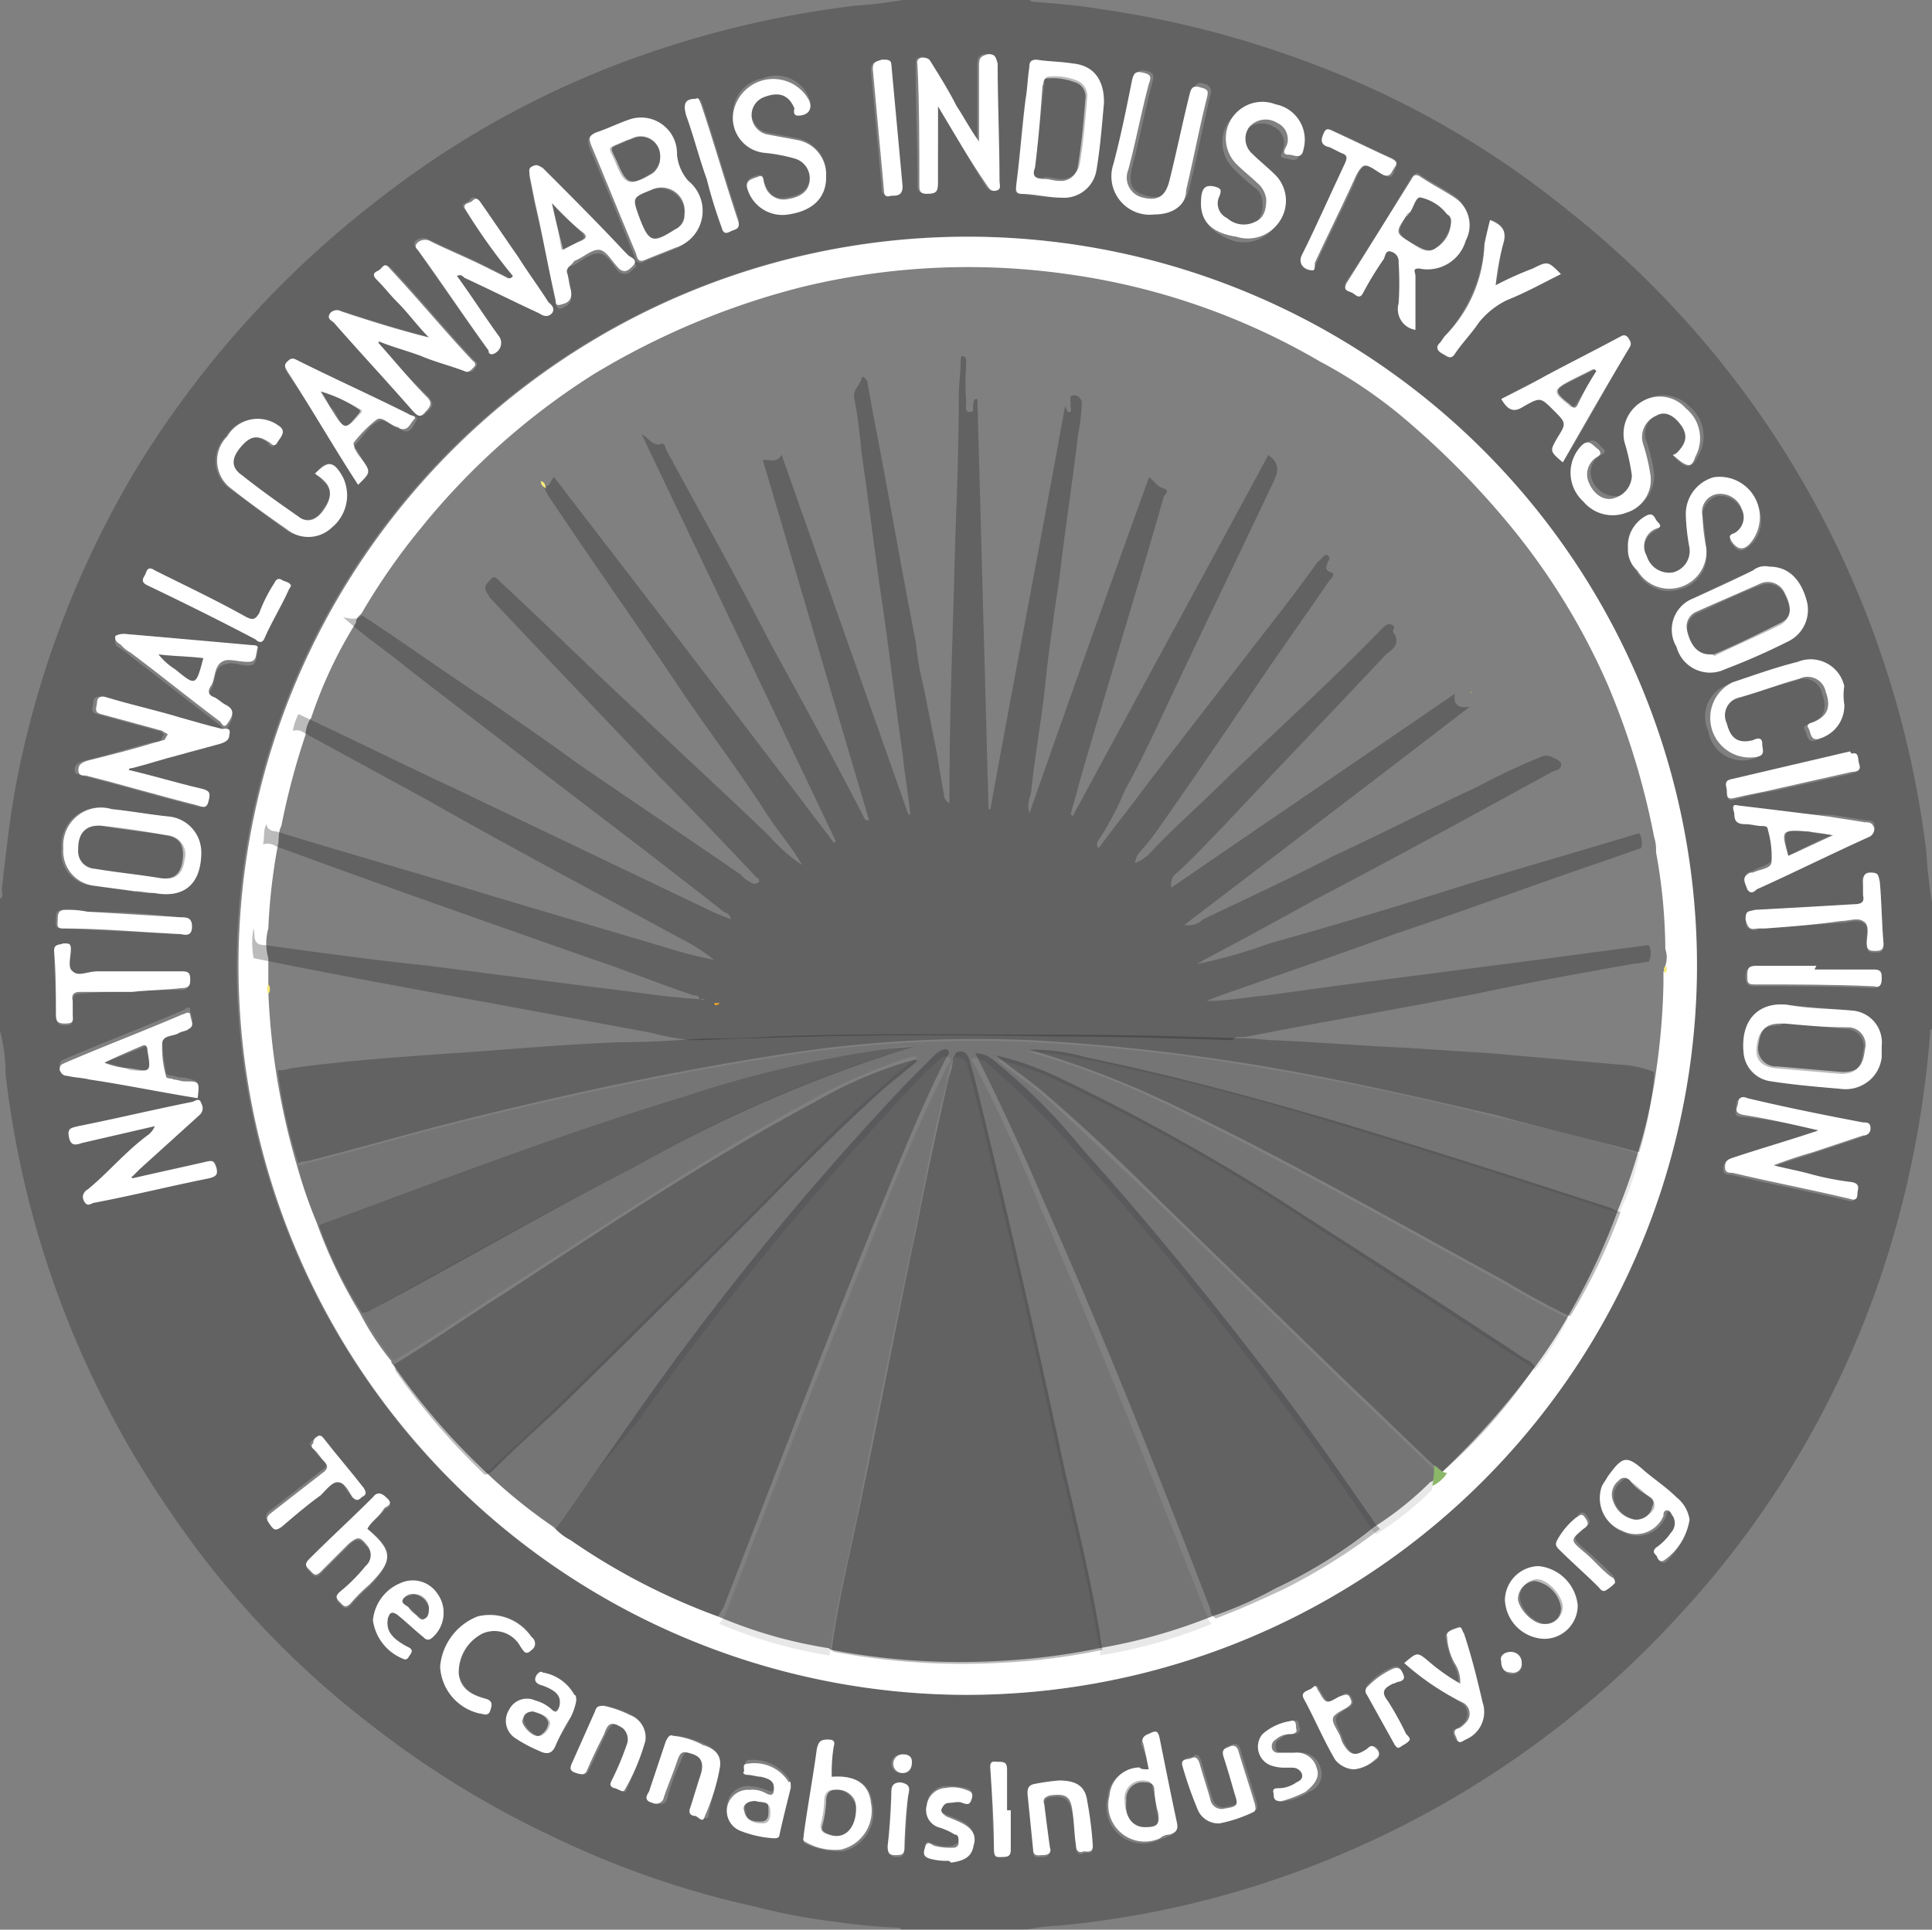
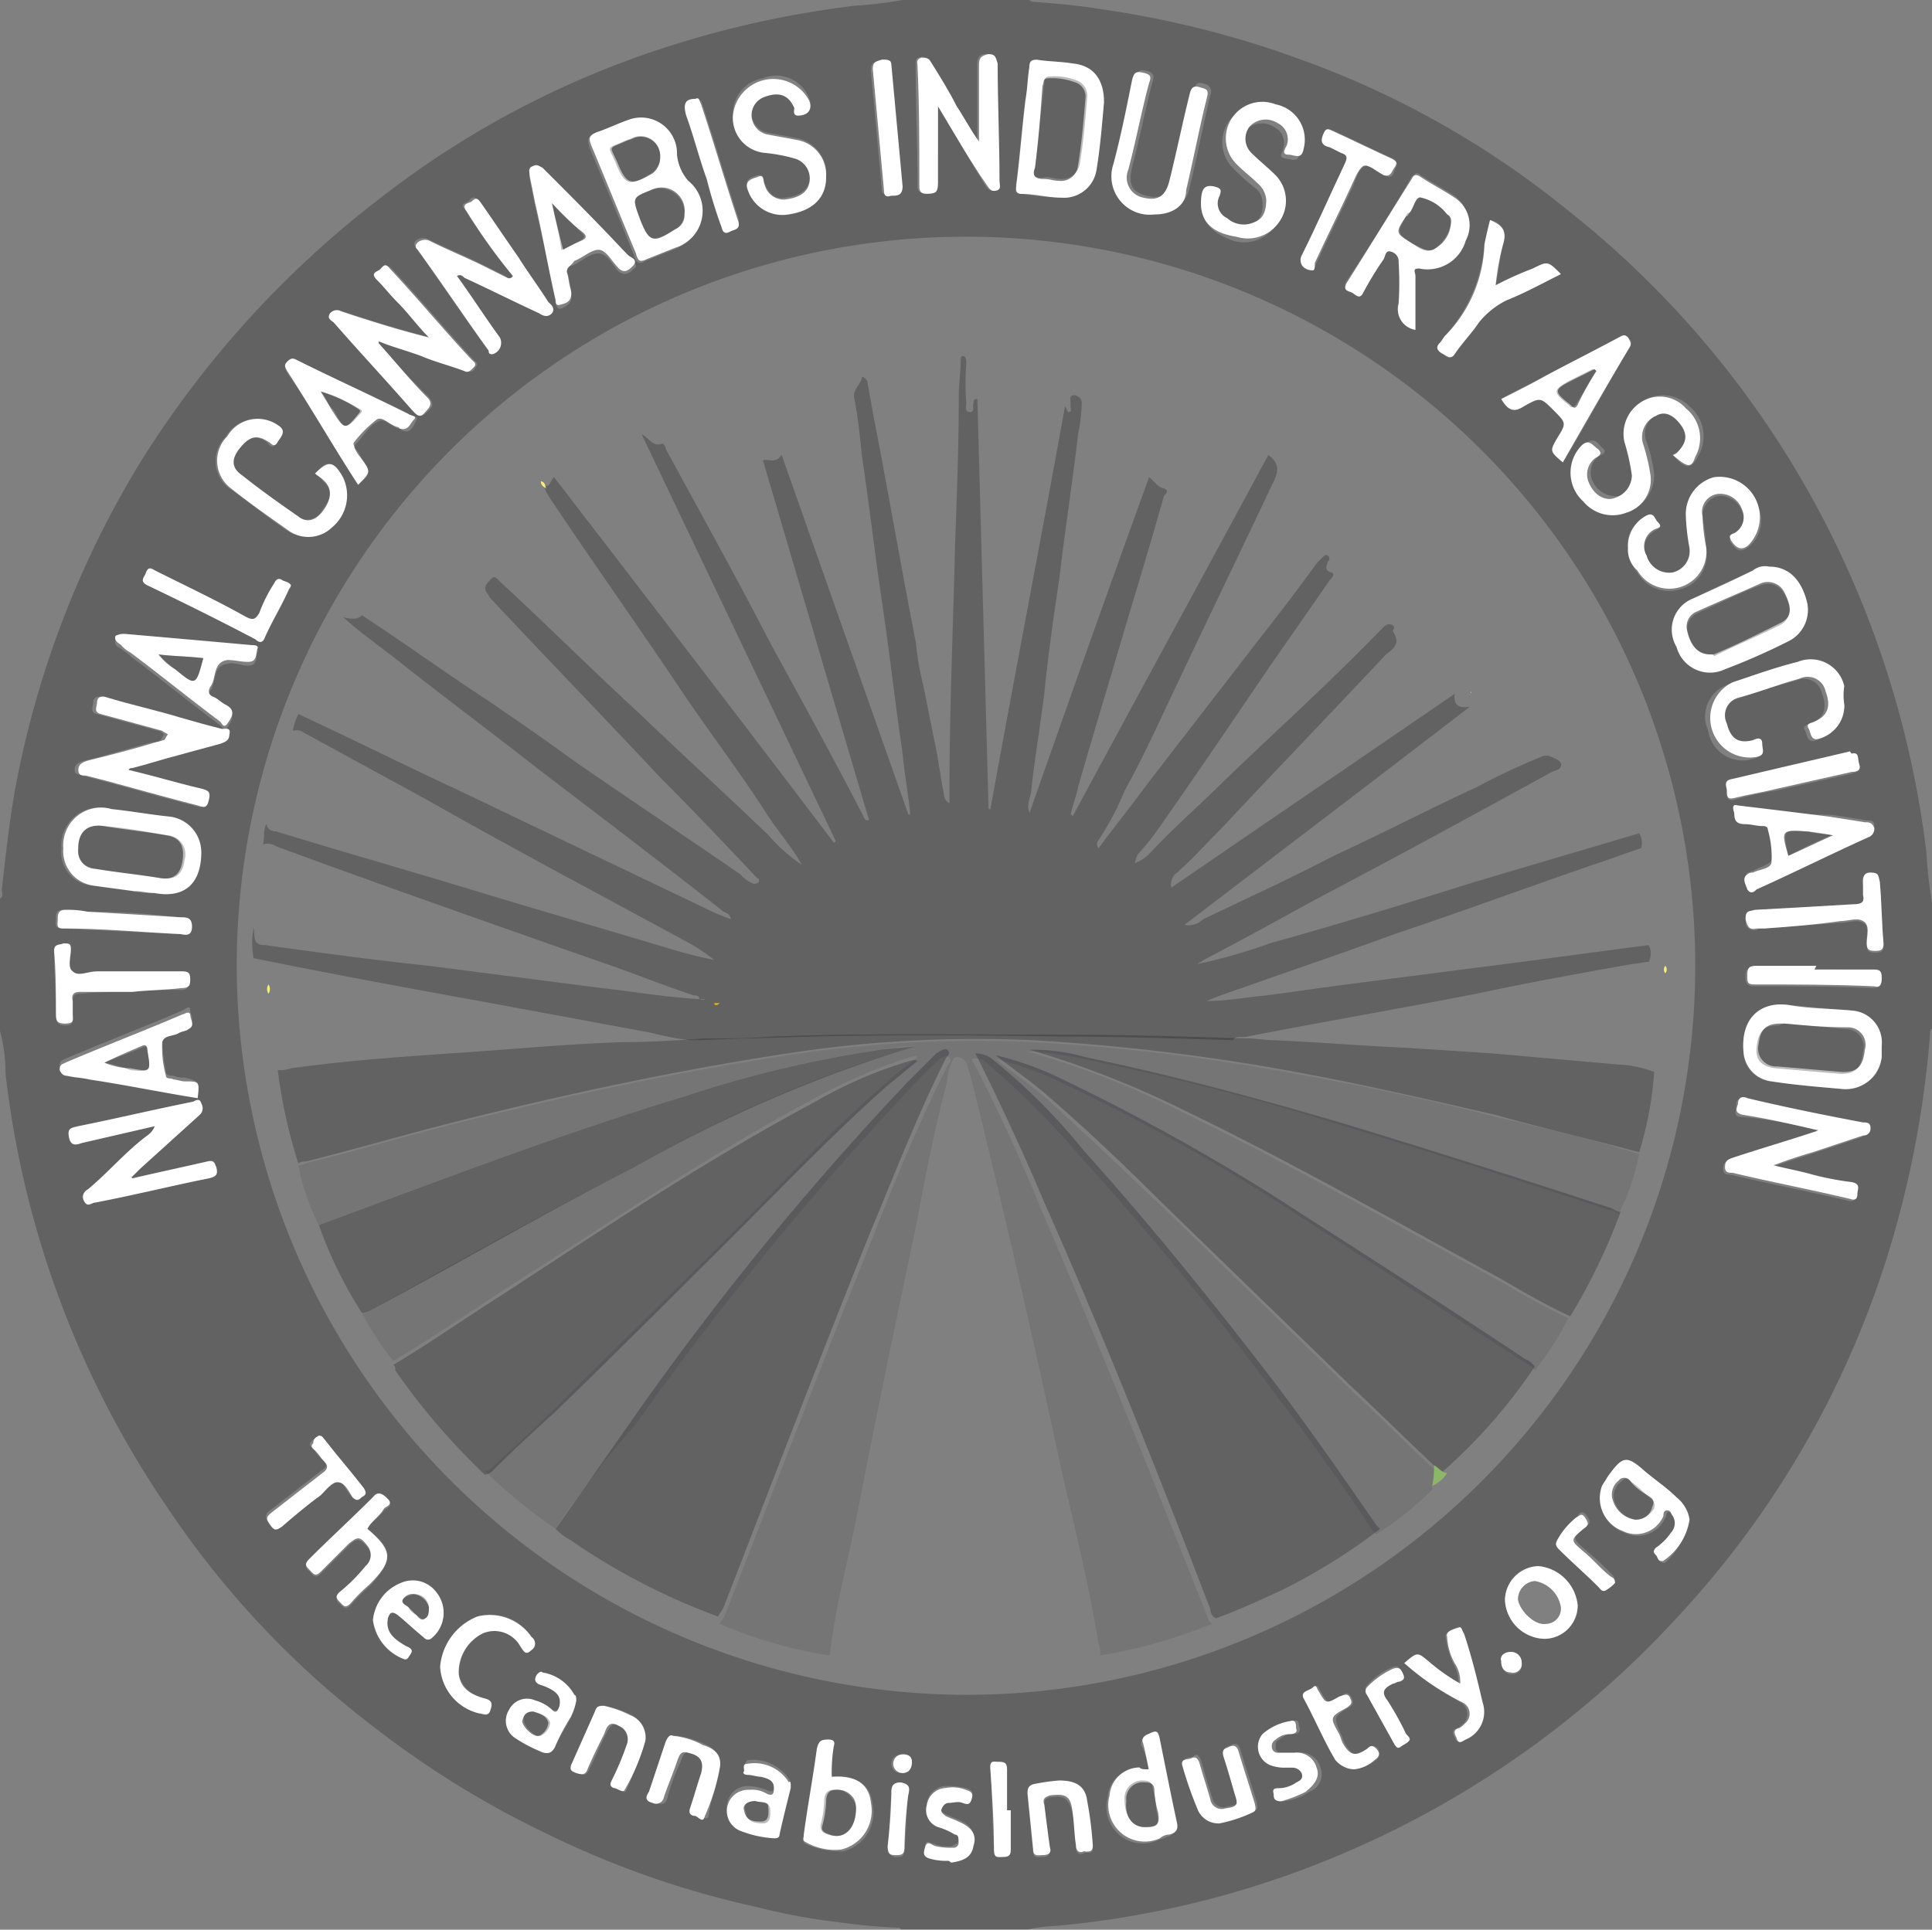
<svg xmlns="http://www.w3.org/2000/svg" width="58.226" height="58.17" viewBox="0 0 58.226 58.17">
  <rect x="0" y="0" width="58.226" height="58.17" fill="#808080" stroke="none" />
  <g id="Group_3169" data-name="Group 3169" transform="translate(-8437.5 -13612)">
    <path id="Path_4256" data-name="Path 4256" d="M113.183,82.412c-.056-.169-.112-.281-.337-.225a.281.281,0,0,0,0,.562.3.3,0,0,0,.337-.337M131.224,79.1c-.169.056-.281.112-.281.337a.356.356,0,0,0,.281.337c.225,0,.337-.112.337-.281,0-.281-.112-.393-.337-.393m-18.154,4.328c.056-.225,0-.337-.225-.337s-.281.056-.281.281c-.056.562-.056,1.068-.112,1.63,0,.169.056.225.225.281.169,0,.281,0,.281-.225.056-.562.056-1.124.112-1.63m21.3-6.463a.292.292,0,0,0-.112-.225,9.336,9.336,0,0,0-.787-.731c-.393-.337-.393-.393,0-.674.169-.112.169-.169.056-.337s-.225-.112-.281,0a3.261,3.261,0,0,0-.562.674c-.056.112-.056.225.056.281.393.393.787.731,1.18,1.124.056.056.112.169.225.112l.225-.225m-6.182,4.777c-.056-.056-.056-.112-.112-.169a9.093,9.093,0,0,0-.562-1.012c-.225-.281-.056-.393.169-.506.056,0,.112-.056.169-.056.169,0,.112-.112.112-.281-.056-.112-.112-.225-.281-.169a2.016,2.016,0,0,0-.787.562.171.171,0,0,0,0,.225l.843,1.517c.056.056.056.112.169.056s.225-.056.281-.169m-12.027,2.136h-.112V82.636c0-.225-.112-.225-.281-.225-.112,0-.281,0-.225.169.056.843.056,1.63.112,2.473,0,.225.169.225.281.225.169,0,.225-.056.225-.225v-1.18m-1.855,1.517h.056a.589.589,0,0,0,.674-.506c.056-.337-.056-.562-.45-.731-.112-.056-.281-.112-.393-.169s-.169-.112-.112-.225c0-.112.112-.169.225-.169h.393c.112.056.225.056.281-.112s0-.225-.169-.281a2.52,2.52,0,0,0-.618-.056.6.6,0,0,0-.562.506.685.685,0,0,0,.337.674,2,2,0,0,0,.506.225c.112.056.112.112.112.225s-.112.112-.169.169a.971.971,0,0,1-.562-.056c-.112,0-.225-.169-.281.056,0,.169-.056.281.169.337a1.209,1.209,0,0,0,.562.112m12.2-2.754a1.443,1.443,0,0,0,.674-.281c.112-.112.112-.169.056-.337-.112-.112-.169-.112-.281,0-.337.281-.506.225-.731-.169-.056-.112-.056-.169-.112-.281-.225-.506-.225-.506.225-.787.112-.056.169-.112.112-.281-.112-.225-.225-.169-.337-.056-.393.225-.393.225-.618-.169-.056-.056-.056-.225-.169-.112s-.337.112-.281.337A14.536,14.536,0,0,0,126,82.355a.59.59,0,0,0,.506.281m-2.023-.056h.281a.309.309,0,0,1,.281.169c.056.169-.112.225-.169.281l-.506.169c-.112,0-.225,0-.169.169.056.112.056.281.225.225a1.656,1.656,0,0,0,.731-.281.557.557,0,0,0,.337-.731.616.616,0,0,0-.674-.45h-.506a.149.149,0,0,1-.169-.169c0-.112,0-.169.112-.225a.638.638,0,0,1,.45-.169.149.149,0,0,0,.169-.169c-.056-.112,0-.281-.169-.225a1.477,1.477,0,0,0-.843.393.576.576,0,0,0,.281.955c.056.056.225.056.337.056m15.905-24.055v-.056h-1.8c-.225,0-.281.056-.281.281,0,.169.056.281.225.281,1.18,0,2.417,0,3.6.056.225,0,.225-.056.281-.225,0-.169,0-.281-.225-.281-.562-.056-1.18-.056-1.8-.056m1.18-6.52h-.112c-1.18.281-2.417.562-3.6.843-.225.056-.112.169-.112.337,0,.112,0,.281.225.225a10.632,10.632,0,0,1,1.293-.281c.731-.169,1.517-.337,2.248-.506.112-.056.281-.056.225-.225s0-.337-.169-.393M88.342,56.783h0a3.2,3.2,0,0,1-.731-.056c-.225,0-.225.112-.225.281,0,.112-.056.281.169.281l3.541.169c.169,0,.337,0,.337-.225,0-.281-.112-.281-.337-.281a21.318,21.318,0,0,0-2.754-.169m18.322-24.5c-.281,0-.393.112-.281.393.225.618.393,1.293.618,1.911a14.513,14.513,0,0,1,.45,1.461c.056.225.169.169.281.112s.281-.056.225-.281c-.393-1.18-.731-2.361-1.124-3.541-.056,0-.056-.112-.169-.056m5.9,2.923c.169,0,.337,0,.281-.225-.112-1.18-.225-2.417-.337-3.653,0-.225-.112-.225-.281-.169-.169,0-.281,0-.281.281.112,1.18.225,2.417.337,3.653a.309.309,0,0,0,.281.112M95.311,72.576c-.056.056-.169.112-.225.169-.112.112,0,.169.056.225a1.49,1.49,0,0,0,.281.337c.169.169.112.225-.056.337l-1.517,1.18c-.169.112-.169.225-.056.393s.169.169.337.056c.393-.337.787-.618,1.18-.955.169-.112.337-.337.506-.393.225,0,.281.281.45.45.112.169.169.112.281,0s.169-.169.056-.281c-.393-.506-.787-.955-1.18-1.461a.2.2,0,0,0-.112-.056m27.146,11.69a3.48,3.48,0,0,0,1.068-.393c.112-.056.056-.112.056-.225-.169-.562-.337-1.068-.506-1.63-.056-.169-.169-.169-.281-.112s-.281.056-.169.281c.112.393.225.731.337,1.124.112.337.056.393-.281.45a.347.347,0,0,1-.45-.281c-.112-.337-.225-.731-.337-1.124-.056-.112-.112-.225-.225-.112-.112.056-.337,0-.281.225a5.033,5.033,0,0,0,.45,1.293.81.81,0,0,0,.618.506M107.394,82.58a.636.636,0,0,0-.393-.674,2.776,2.776,0,0,0-.9-.281c-.169,0-.225.056-.225.169l-.506,1.517c-.056.169-.056.281.112.337s.281.056.337-.169a5.992,5.992,0,0,1,.393-1.068c.112-.337.169-.337.506-.225.281.112.281.337.225.562-.112.337-.225.731-.337,1.068-.056.169,0,.225.169.225.112,0,.225.169.281,0,.056-.506.281-.955.337-1.461m-2.248-.787a.8.8,0,0,0-.393-.787,3.25,3.25,0,0,0-.787-.281c-.169-.056-.225,0-.281.169l-.674,1.517c-.056.169-.056.225.112.337.169.056.225.112.337-.112.169-.337.337-.731.506-1.068s.281-.393.562-.169a.355.355,0,0,1,.112.506c-.169.393-.337.731-.45,1.068-.056.112-.112.169.056.225.112,0,.281.225.337.056a12.6,12.6,0,0,0,.562-1.461m12.477,1.18a2.207,2.207,0,0,0-.787.169c-.169.056-.169.112-.169.281l.169,1.686c0,.225.169.169.281.169.169,0,.225-.056.225-.225-.056-.45-.112-.9-.169-1.293,0-.169,0-.225.169-.281.393-.056.562,0,.674.45A6.886,6.886,0,0,1,118.129,85c0,.169.112.225.225.169s.281.056.281-.169l-.169-1.349c-.056-.506-.337-.674-.843-.674m-14.557-2.417a.206.206,0,0,0-.056-.169,1.336,1.336,0,0,0-.955-.674.206.206,0,0,0-.169.056q-.169.253.169.337c.45.169.562.337.506.618-.056.112-.056.169-.225.112a2.278,2.278,0,0,0-.506-.281.648.648,0,0,0-.618,1.124,3.028,3.028,0,0,0,.731.393c.225.112.393.112.506-.169s.337-.562.45-.843a1.786,1.786,0,0,0,.169-.506M109.53,83.2a.421.421,0,0,0-.056-.281,1.318,1.318,0,0,0-1.236-.562c-.112.056-.056.169-.112.225,0,.112.056.112.112.112a.956.956,0,0,1,.393.056c.169.056.337.112.393.337,0,.169,0,.281-.225.169a1.641,1.641,0,0,0-.506-.112.622.622,0,0,0-.674.506.592.592,0,0,0,.393.731,3.282,3.282,0,0,0,1.012.225c.056,0,.169,0,.169-.112.112-.393.225-.843.337-1.293M96.941,78.14a1.4,1.4,0,0,0,.955,1.18c.056,0,.112,0,.112-.056.056-.112.225-.225-.056-.337-.45-.225-.618-.506-.562-.843.056-.169.112-.225.281-.112.281.225.506.45.787.674.056.056.112.112.225.056a.989.989,0,0,0,.169-1.405.964.964,0,0,0-1.068-.281,1.344,1.344,0,0,0-.843,1.124m35.3.562a1.007,1.007,0,0,0,1.012-1.012,1.317,1.317,0,0,0-1.18-1.18,1.007,1.007,0,0,0-1.012,1.012,1.226,1.226,0,0,0,1.18,1.18m-4.215.731a12.792,12.792,0,0,0,1.686,1.18.406.406,0,0,1,.112.618.776.776,0,0,1-.225.169c-.169.056-.112.169-.056.281.056.169.169.112.281.056a.9.9,0,0,0,.506-1.124,9.53,9.53,0,0,0-.562-2.08c0-.056,0-.225-.169-.169-.112.056-.337.112-.337.281a3.223,3.223,0,0,0,.225.787,1.133,1.133,0,0,1,.169.618,7.021,7.021,0,0,1-.955-.674c-.337-.225-.337-.225-.674.056m-29.057.112a1.529,1.529,0,0,0,1.18,1.405c.112.056.281.112.337-.112.056-.169.056-.281-.169-.337a.963.963,0,0,1-.787-.731,1.352,1.352,0,0,1,.731-1.236.893.893,0,0,1,1.124.393c.112.112.169.225.337.112s.112-.225,0-.393a1.47,1.47,0,0,0-1.63-.618,1.889,1.889,0,0,0-1.124,1.517m-2.192-4.159c.112-.225.337-.337.506-.562.056-.056.281-.112.112-.281-.112-.112-.281-.225-.45-.056-.618.618-1.236,1.236-1.911,1.855-.169.169-.112.225,0,.337s.169.225.337.056l.843-.843c.225-.225.337-.225.562.056a.44.44,0,0,1-.056.618l-.787.787c-.112.112-.112.225,0,.281.112.112.169.225.337.056a5.3,5.3,0,0,1,.562-.562c.731-.787.731-1.124-.056-1.742m-2.3-28.439c-.056-.112-.225-.112-.281-.169-.112-.056-.169,0-.225.112a6.709,6.709,0,0,0-.45.9c-.112.225-.169.225-.393.112-.9-.506-1.855-.955-2.754-1.405-.169-.112-.225-.056-.281.112-.056.112-.169.225.056.337,1.124.562,2.192,1.068,3.26,1.63.112.056.225.056.281-.056.225-.506.506-.955.731-1.461a.174.174,0,0,1,.056-.112m44.4,10.341h0c.787-.056,1.517-.112,2.3-.169.225,0,.506-.112.674,0,.225.112.056.45.112.674,0,.225.112.225.281.225s.225-.056.225-.225c-.056-.618-.056-1.236-.112-1.855,0-.169,0-.281-.281-.281s-.281.169-.225.337v.337c.056.225-.056.281-.281.281-1.012.056-2.023.112-2.979.169-.169,0-.281,0-.281.281,0,.225.112.281.337.281.056-.056.112-.056.225-.056M89.69,59.2h0a13.2,13.2,0,0,1,1.461-.056c.225,0,.225-.112.281-.281,0-.225-.056-.225-.281-.225H88.623c-.225,0-.562.112-.731,0-.169-.169-.056-.45-.056-.674,0-.169-.056-.225-.225-.169-.112,0-.281-.056-.281.225,0,.618.056,1.293.056,1.911,0,.225.112.281.281.281.281,0,.225-.169.225-.281v-.393c0-.225.056-.281.225-.281A14.728,14.728,0,0,1,89.69,59.2m30.631,23.437h-.337a.875.875,0,0,0-.9.843,1.1,1.1,0,0,0,1.517,1.293c.112-.056.225-.056.281-.112a.284.284,0,0,0,.225-.393c-.169-.843-.337-1.686-.506-2.473-.056-.281-.169-.281-.337-.169a.26.26,0,0,0-.169.281,2.244,2.244,0,0,1,.225.731m4.946-45.187c.056,0,.056-.112.112-.225.337-.731.731-1.517,1.068-2.248.112-.225.169-.562.393-.674.169-.112.393.169.618.281.169.112.225,0,.281-.169.056-.112.112-.225-.056-.337-.618-.281-1.18-.562-1.8-.843-.112-.056-.169-.056-.225.056-.112.225-.112.337.169.45l.337.169c.169.056.225.169.112.337-.45.9-.9,1.8-1.293,2.754-.169.225-.056.45.281.45M136.62,75.105a.977.977,0,0,0-.337-.618c-.337-.281-.674-.506-.955-.787-.618-.506-.674-.506-1.124.169-.056.112-.112.169-.169.281a1.011,1.011,0,0,0,.618,1.349.9.9,0,0,0,1.236-.45c.056-.056,0-.169.112-.169s.112.112.169.169a.428.428,0,0,1-.056.506,1.711,1.711,0,0,1-.45.45c-.112.056-.056.169,0,.225s.056.225.225.169a2.3,2.3,0,0,0,.731-1.293m-6.014-39.173c-.056.225-.112.506-.169.731a4.679,4.679,0,0,1-1.18,2.754c-.056.056-.112.169-.169.225-.169.169,0,.225.112.337s.225.169.337,0c.225-.337.506-.618.731-.955a1.962,1.962,0,0,1,.843-.674c.562-.225,1.068-.506,1.63-.787-.393-.393-.393-.393-.843-.169a10.945,10.945,0,0,1-1.124.506c.112-.45.112-.843.225-1.236a.505.505,0,0,0-.393-.731m10.679,14.613a1.641,1.641,0,0,0-.112-.506,1.093,1.093,0,0,0-1.405-.731c-.674.225-1.293.393-1.967.618a1.019,1.019,0,0,0-.618,1.405,1.048,1.048,0,0,0,1.349.843c.281-.056.169-.225.169-.393,0-.225-.169-.169-.281-.112-.45.112-.674-.056-.787-.506a.57.57,0,0,1,.393-.787c.618-.225,1.18-.393,1.8-.562a.555.555,0,0,1,.787.393c.169.45.056.731-.337.9-.112.056-.281.056-.169.225.056.112.056.393.337.281a1.185,1.185,0,0,0,.843-1.068m-3.2,3.035c-.169-.056-.169.056-.112.169,0,.225.056.393.337.337.169,0,.337.056.506.056.112,0,.169.056.169.112a2.947,2.947,0,0,1,.112.955c-.056.169-.393.225-.562.337-.056,0-.112.056-.169.056-.169.169-.056.337,0,.45.056.169.169,0,.281,0,1.124-.506,2.248-1.068,3.372-1.574.112-.056.225-.112.169-.281,0-.169-.112-.169-.225-.169-.337-.056-.731-.112-1.068-.169a14.881,14.881,0,0,1-2.81-.281m-42.883-10c.056.056.169.112.225.225q.422.337,0,.843a.537.537,0,0,1-.787.225c-.562-.393-1.124-.787-1.686-1.236-.337-.225-.337-.506-.056-.843s.506-.393.843-.169c.056.056.169.281.281,0,.056-.169.281-.281,0-.506a1.061,1.061,0,0,0-1.517.337,1.035,1.035,0,0,0,.112,1.574c.562.393,1.124.843,1.686,1.236a1.1,1.1,0,0,0,1.349-.056,1.176,1.176,0,0,0,.337-1.517c-.225-.506-.45-.562-.787-.112M91.657,62.4c.056-.506.056-.506-.393-.618a.713.713,0,0,1-.337-.056c-.056,0-.225,0-.225-.112A6.193,6.193,0,0,1,90.59,60.6c0-.169.337-.169.506-.281.112-.056.169-.056.281-.112.225-.112.056-.337.056-.45,0-.169-.112-.056-.225,0-1.18.506-2.361.955-3.541,1.461-.112.056-.169.056-.169.225s.112.169.225.169a2.821,2.821,0,0,0,.674.112c1.124.281,2.192.45,3.26.674M89.466,48.409c-.112,0-.225-.056-.281.169-.056.169.056.225.169.281.056.056.169.112.281.225.9.674,1.8,1.405,2.7,2.08.056.056.169.225.225.056.112-.169.281-.45-.056-.562-.112-.056-.225-.169-.337-.225-.112-.112-.225-.169-.112-.337.169-.281.056-.731.506-.787.169-.056.393.056.618.056.281,0,.225-.225.281-.393.056-.112-.056-.112-.169-.112-1.236-.225-2.473-.337-3.822-.45M132.8,43.238h0c.731-1.18,1.349-2.361,2.023-3.485.056-.112.056-.169-.056-.281s-.169-.056-.281,0c-.731.393-1.517.787-2.248,1.18-.45.225-.9.45-1.293.674.169.281.337.45.674.225.45-.281.506-.281.9.112s.393.393.112.843c-.225.393-.225.393.169.731m-36.307.674c.393-.337.393-.337.112-.787a1.228,1.228,0,0,0-.169-.281.105.105,0,0,1,0-.169c.225-.225.393-.562.674-.674.169-.112.393.169.618.225.056,0,.056.056.112.056.225.112.337-.169.393-.281.112-.169-.112-.169-.169-.169-1.124-.562-2.248-1.068-3.428-1.63-.112-.056-.225-.056-.281.056-.112.112-.056.169,0,.281.731,1.068,1.405,2.192,2.136,3.372m6.295-6.407c-.056-.169.112-.169.225-.225.225-.112.45-.337.731-.337.225,0,.393.281.562.506.225.225.393.056.506-.056.169-.112-.056-.169-.169-.281L104.528,37c-.843-.843-1.686-1.686-2.473-2.529a.247.247,0,0,0-.281-.056c-.112.056-.112.169-.112.281l.169.843c.225.955.45,1.967.618,2.923.056.169.112.169.225.112.225-.112.281-.225.225-.45a1.735,1.735,0,0,0-.112-.618m7.812-2.866a1.1,1.1,0,0,0-.9-1.18c-.281-.056-.618-.112-.9-.169a.594.594,0,0,1-.393-.337.545.545,0,0,1,.337-.787c.45-.169.731-.056.9.337.056.056,0,.225.112.225.281,0,.45-.169.337-.45a1.06,1.06,0,0,0-1.405-.618,1.078,1.078,0,0,0-.9,1.068,1.058,1.058,0,0,0,.955,1.124c.281.056.618.112.9.169a.657.657,0,0,1,.45.731c-.056.281-.281.45-.731.506-.281.056-.506-.112-.618-.45-.056-.112,0-.281-.225-.225-.169.056-.393.112-.281.393a1.027,1.027,0,0,0,1.236.731,1.081,1.081,0,0,0,1.124-1.068m9.892,1.124a.992.992,0,0,0,1.068-.843c.225-.9.393-1.8.618-2.754a.236.236,0,0,0-.169-.337c-.169-.056-.281-.056-.337.225-.169.9-.393,1.742-.618,2.642-.112.45-.337.618-.787.506s-.562-.337-.45-.843c.225-.843.393-1.742.618-2.585.056-.169.056-.281-.169-.337s-.281,0-.337.225c-.169.843-.337,1.686-.562,2.529a1.091,1.091,0,0,0,1.124,1.574m14.276,10.06a1.184,1.184,0,0,0,.281.731,1.1,1.1,0,0,0,1.293.506,1.053,1.053,0,0,0,.787-1.18,5.536,5.536,0,0,0-.112-.955.633.633,0,0,1,.45-.674.692.692,0,0,1,.731.45.553.553,0,0,1-.225.731c-.169.112-.169.169-.056.281.169.225.281.225.506.056a1.031,1.031,0,0,0,.225-1.293c-.337-.618-.787-.9-1.293-.731a1.1,1.1,0,0,0-.843,1.124c0,.337.112.674.112,1.012a.635.635,0,0,1-.506.731c-.337.056-.562-.112-.787-.506a.581.581,0,0,1,.225-.787c.056-.056.281-.112.112-.225-.112-.112-.169-.393-.393-.169a.828.828,0,0,0-.506.9m-12.87-10.4c0,.562.337.9.955,1.124a1.146,1.146,0,0,0,1.293-.45,1.183,1.183,0,0,0-.112-1.405c-.225-.225-.506-.45-.731-.674a.6.6,0,0,1-.056-.787.658.658,0,0,1,.843-.112.543.543,0,0,1,.281.674c0,.112-.169.225.056.281.169,0,.393.169.45-.169a1.085,1.085,0,0,0-.843-1.349,1.121,1.121,0,0,0-1.293.393,1.105,1.105,0,0,0,.112,1.405,6.152,6.152,0,0,0,.618.562.59.59,0,0,1,.281.506.685.685,0,0,1-.337.674c-.281.169-.562,0-.843-.112a.614.614,0,0,1-.225-.674c.056-.169.056-.281-.169-.281-.169-.169-.225-.056-.281.393m14.219,7.587c.393.45.562.45.787,0a1.169,1.169,0,0,0-.281-1.461,1.109,1.109,0,0,0-1.293-.225,1.06,1.06,0,0,0-.562,1.236,6.534,6.534,0,0,1,.225,1.012.661.661,0,0,1-.506.674.76.76,0,0,1-.787-.45.613.613,0,0,1,.169-.731c.056-.056.337-.112.112-.281-.112-.112-.225-.337-.506-.112-.506.45-.506,1.068.056,1.686a1.124,1.124,0,0,0,1.293.337,1.146,1.146,0,0,0,.731-1.124,4.76,4.76,0,0,0-.225-.955.625.625,0,0,1,.393-.843.638.638,0,0,1,.787.337c.169.281.112.506-.169.787-.112.056-.169.056-.225.112m5.058,19.109c.731,0,1.18-.337,1.236-.955V60.83a1,1,0,0,0-.9-1.068c-.618-.056-1.293-.112-1.911-.169-.787-.112-1.461.393-1.349,1.461a.906.906,0,0,0,.843.843c.674.112,1.405.169,2.08.225m-2.136-15.737a1.641,1.641,0,0,0-.506.112c-.618.281-1.236.562-1.8.843a1.01,1.01,0,0,0-.506,1.461,1.044,1.044,0,0,0,1.461.674c.618-.281,1.293-.562,1.911-.843a1.024,1.024,0,0,0,.562-1.18c-.169-.731-.562-1.068-1.124-1.068m-47.267,8.6a1.054,1.054,0,0,0-1.012-1.068c-.562-.056-1.18-.169-1.742-.225a1.14,1.14,0,0,0-1.461,1.18,1.014,1.014,0,0,0,.9,1.124c.393.056.843.112,1.236.169a2.306,2.306,0,0,0,.618.056c.955.169,1.405-.281,1.461-1.236m27.2-22.594a1.046,1.046,0,0,0-.955-1.18c-.337-.056-.731-.056-1.068-.112-.169,0-.225.056-.225.225a5.538,5.538,0,0,1-.112.955c-.112.843-.169,1.686-.281,2.585,0,.112-.112.281.169.281a8.385,8.385,0,0,0,1.18.112.992.992,0,0,0,1.068-.843c.112-.731.169-1.405.225-2.023m9.386,6.857V37.562c0-.056-.056-.225.112-.225a1.2,1.2,0,0,0,1.405-.843,1.049,1.049,0,0,0-.337-1.293c-.337-.225-.674-.393-1.012-.618-.112-.112-.169-.056-.281.056-.618,1.068-1.293,2.136-1.967,3.147-.112.225.056.225.169.281s.225.225.337,0a9.774,9.774,0,0,1,.618-1.012c.056-.112.056-.281.225-.225a.308.308,0,0,1,.225.337,9.076,9.076,0,0,1,0,1.236.68.68,0,0,0,.506.843M113.97,32.5c.506.843.955,1.63,1.405,2.361.112.169.169.225.337.169s.056-.169.056-.281c0-1.18-.056-2.361-.056-3.541,0-.169,0-.281-.281-.281-.225,0-.281.112-.281.337v2.3c-.225-.393-.45-.731-.674-1.068-.281-.45-.562-.9-.787-1.349a.205.205,0,0,0-.281-.112c-.112,0-.112.112-.112.225,0,1.236.056,2.473.056,3.653,0,.169.056.169.225.225.225,0,.337-.056.337-.337.056-.731.056-1.517.056-2.3M89.69,64.82v-.056l.225-.225c.618-.562,1.18-1.068,1.8-1.63a.265.265,0,0,0,.056-.337c-.056-.169-.169-.056-.281-.056-1.124.225-2.3.506-3.428.731-.225.056-.337.112-.281.337.056.281.225.225.393.169l2.192-.506a.561.561,0,0,1-.225.281c-.674.506-1.18,1.124-1.8,1.63-.112.112-.225.169-.112.337.112.225.225.056.337.056,1.124-.225,2.248-.506,3.428-.731.225-.056.281-.112.225-.337-.056-.169-.056-.225-.281-.169-.787.169-1.517.337-2.248.506m-.112-12.308v-.056c.45-.112.955-.281,1.405-.393.393-.112.843-.225,1.236-.337a.361.361,0,0,0,.281-.281c0-.225-.169-.112-.225-.169-.393-.112-.787-.225-1.236-.337-.731-.225-1.517-.393-2.248-.618-.169-.056-.281,0-.281.169,0,.112-.112.281.112.337l1.855.506c.056,0,.112.056.169.112-.056.056-.056.112-.112.169a.338.338,0,0,1-.225.056c-.674.169-1.349.393-2.079.562-.169.056-.281.112-.281.281s.169.112.225.169c1.124.281,2.248.618,3.372.9.169.056.281.112.337-.169.056-.225,0-.281-.225-.337-.618-.169-1.349-.393-2.08-.562m50.864,10.847v.056a.2.2,0,0,0-.112.056c-.843.281-1.63.506-2.473.787-.169.056-.225.112-.225.281s.112.169.225.169c1.18.281,2.361.506,3.541.787.169.056.225-.056.225-.169s.112-.281-.169-.337c-.393-.056-.787-.169-1.18-.225-.337-.056-.731-.169-1.18-.281.45-.169.843-.281,1.18-.393l1.517-.506a.439.439,0,0,0,.225-.225c0-.169-.112-.169-.225-.169-1.18-.225-2.3-.506-3.485-.731-.169-.056-.281-.056-.281.169,0,.169-.112.337.169.337a14.44,14.44,0,0,1,2.248.393M97.109,39.641l.056-.056c.45.169.9.281,1.293.45.45.169.9.281,1.293.45.169.056.225,0,.281-.112.112-.112,0-.169-.056-.225-.843-.9-1.63-1.855-2.473-2.754-.169-.169-.225,0-.337.056s-.225.112-.056.281c.225.225.393.45.618.674.337.337.618.731.955,1.068-.9-.225-1.8-.506-2.642-.787-.169-.056-.225-.056-.337.056-.112.169.056.225.112.281.787.9,1.574,1.742,2.361,2.642.112.112.169.281.393.056.169-.169.225-.225.056-.45a20.823,20.823,0,0,1-1.517-1.63m8.992-5.676a1.056,1.056,0,0,0-1.461-1.012c-.337.112-.674.281-1.012.393-.225.056-.225.169-.169.393.45,1.068.9,2.136,1.349,3.26q.084.337.337.169l.843-.337a1.2,1.2,0,0,0,.393-2.023,2.139,2.139,0,0,1-.281-.843m8.43,46.424A21.978,21.978,0,1,0,92.838,58.806a22.038,22.038,0,0,0,21.694,21.582m-13.376-42.77c-.056.112-.169.056-.225,0l-.674-.337c-.562-.281-1.124-.506-1.686-.787a.372.372,0,0,0-.337.056c-.112.112,0,.169,0,.225.731,1.012,1.405,2.023,2.136,3.035.056.056.056.112.112.112a.311.311,0,0,0,.225-.506c-.45-.618-.843-1.236-1.293-1.855.112-.056.169,0,.225.056.731.337,1.517.674,2.248,1.068.112.056.281.112.393,0,.112-.169-.056-.225-.112-.337-.281-.45-.618-.9-.9-1.349-.393-.562-.787-1.068-1.124-1.63-.112-.112-.169-.169-.281-.056-.056.112-.337.112-.169.281a21.017,21.017,0,0,0,1.461,2.023Zm9.611,45.243h0a2.071,2.071,0,0,1,.056-.843c0-.169,0-.225-.169-.225-.225,0-.281.056-.337.281-.112.843-.225,1.742-.393,2.585,0,.056-.056.169.056.225a2.516,2.516,0,0,0,1.124.225A1.2,1.2,0,0,0,112,83.7c-.056-.618-.506-.9-1.236-.843M143.926,56.5v3.822c-.056,0-.056.056-.056.112a30.447,30.447,0,0,1-1.293,6.744,28.446,28.446,0,0,1-6.351,10.9,29.142,29.142,0,0,1-10.285,7.194,28.612,28.612,0,0,1-8.374,2.08,4.919,4.919,0,0,0-.9.112h-3.822c0-.056-.056-.056-.112-.056a17.772,17.772,0,0,1-1.8-.169,18.247,18.247,0,0,1-2.417-.45,27.878,27.878,0,0,1-6.295-2.192,28.449,28.449,0,0,1-5.283-3.26,27.5,27.5,0,0,1-6.182-6.576,29.043,29.043,0,0,1-4.89-13.1A4.79,4.79,0,0,0,85.7,60.38V56.39c.112-.056.056-.169.056-.281.112-1.012.225-2.023.393-2.979a29.108,29.108,0,0,1,3.709-9.779,30.017,30.017,0,0,1,7.25-8.037,27.837,27.837,0,0,1,8.543-4.552,30.218,30.218,0,0,1,5.845-1.293A11.973,11.973,0,0,0,112.9,29.3h3.822a.206.206,0,0,0,.169.056c.674.056,1.349.112,2.023.225a29.665,29.665,0,0,1,5.845,1.461,27.52,27.52,0,0,1,8.206,4.609,28.819,28.819,0,0,1,7.644,9.217,29.453,29.453,0,0,1,3.147,10.117,13.922,13.922,0,0,0,.169,1.517" transform="translate(8351.8 13582.7)" fill="#1c1c1e" opacity="0.3" />
-     <path id="Path_4257" data-name="Path 4257" d="M141.449,63.972h0a.78.78,0,0,0,0-.506,16.62,16.62,0,0,0-.281-2.923,1.237,1.237,0,0,0-.056-.45,22.891,22.891,0,0,0-1.405-4.609,20.365,20.365,0,0,0-2.979-4.833,25.326,25.326,0,0,0-2.979-3.035,14.4,14.4,0,0,0-2.7-1.855,20.645,20.645,0,0,0-7.644-2.642,21.2,21.2,0,0,0-7.981.393,23.011,23.011,0,0,0-6.295,2.642,21.291,21.291,0,0,0-5.171,4.609,19.42,19.42,0,0,0-1.8,2.585c-.112.112-.169.169-.169.281a13.36,13.36,0,0,0-1.349,2.866.907.907,0,0,0-.169.506,22.012,22.012,0,0,0-.731,2.754c-.112.225-.056.393-.112.618a17.511,17.511,0,0,0-.281,2.473,1.63,1.63,0,0,0,0,.9v.731c0,.112-.056.225,0,.281a21.595,21.595,0,0,0,.843,5.171,16.889,16.889,0,0,0,.618,1.8,14.9,14.9,0,0,0,1.293,2.7,8.162,8.162,0,0,0,.955,1.461c0,.056,0,.056.056.112a20.478,20.478,0,0,0,2.7,3.147,16.041,16.041,0,0,0,2.136,1.742,1.75,1.75,0,0,0,.506.393,19.62,19.62,0,0,0,4.44,2.3,13.952,13.952,0,0,0,3.316.955c.056,0,.056.056.112.056a20.742,20.742,0,0,0,4.946.337,20.074,20.074,0,0,0,3.147-.393,16.627,16.627,0,0,0,3.372-.955,11.609,11.609,0,0,0,1.911-.843,14.713,14.713,0,0,0,2.979-1.855,9.866,9.866,0,0,0,1.686-1.349c.169-.056.337-.281.45-.393A24.546,24.546,0,0,0,137.57,76a15.035,15.035,0,0,0,1.012-1.574,20.079,20.079,0,0,0,1.461-3.147,16.9,16.9,0,0,0,.618-1.8,15.249,15.249,0,0,0,.506-2.3,20.937,20.937,0,0,0,.225-2.642h0v-.393c.112,0,.112-.112.056-.169M120.091,85.948A21.978,21.978,0,1,1,142.4,64.366a22.018,22.018,0,0,1-22.313,21.582" transform="translate(8346.24 13577.141)" fill="#fff" />
    <path id="Path_4258" data-name="Path 4258" d="M119.444,36.782a.583.583,0,0,0-.787-.562c-.112.056-.169.056-.281.112-.506.225-.45.112-.225.618.281.674.393.731,1.068.337a.61.61,0,0,0,.225-.506m.731,1.742a.7.7,0,0,0-1.012-.731c-.562.225-.562.225-.337.843.281.731.393.787,1.068.337a.445.445,0,0,0,.281-.45m-.225-1.8a1.412,1.412,0,0,0,.337.787,1.163,1.163,0,0,1-.393,2.023l-.843.337c-.225.112-.281.056-.337-.169-.45-1.068-.9-2.192-1.349-3.26-.056-.169-.112-.281.169-.393.337-.112.674-.281,1.012-.393a1.083,1.083,0,0,1,1.405,1.068" transform="translate(8337.952 13579.938)" fill="#fff" />
    <path id="Path_4259" data-name="Path 4259" d="M104.832,45.872c.506.562.955,1.124,1.461,1.63.169.169.112.281-.056.45-.169.225-.281.056-.393-.056-.787-.9-1.574-1.742-2.361-2.642-.056-.056-.225-.112-.112-.281a.265.265,0,0,1,.337-.056c.843.281,1.742.562,2.642.787-.337-.337-.618-.731-.955-1.068-.225-.225-.393-.45-.618-.674-.169-.169-.056-.225.056-.281s.169-.281.337-.056c.843.9,1.63,1.855,2.473,2.754.056.056.169.112.056.225s-.169.169-.281.112c-.45-.169-.9-.281-1.293-.45-.45-.169-.9-.281-1.293-.45Z" transform="translate(8344.077 13576.47)" fill="#fff" />
    <path id="Path_4260" data-name="Path 4260" d="M180.954,89.131c-.731-.169-1.461-.337-2.192-.45-.281-.056-.225-.169-.169-.337,0-.225.169-.225.281-.169,1.18.281,2.3.506,3.485.731.112,0,.225,0,.225.169a.206.206,0,0,1-.225.225l-1.517.506c-.393.112-.731.225-1.18.393.45.112.787.169,1.18.281a8.724,8.724,0,0,0,1.18.225c.281.056.169.225.169.337,0,.169-.056.225-.225.169-1.18-.281-2.36-.506-3.541-.787-.112,0-.225,0-.225-.169s.056-.225.225-.281c.843-.281,1.63-.506,2.473-.787a.2.2,0,0,0,.112-.056h-.056" transform="translate(8311.288 13556.929)" fill="#fff" />
    <path id="Path_4261" data-name="Path 4261" d="M91.417,68.875c.731.169,1.461.393,2.192.562.225.056.281.112.225.337-.056.281-.169.225-.337.169-1.124-.281-2.248-.618-3.372-.9-.112,0-.225,0-.225-.169s.112-.225.281-.281c.674-.169,1.349-.337,2.08-.562.056,0,.169-.056.225-.056.056-.056.056-.112.112-.169-.056-.056-.112-.056-.169-.112l-1.855-.506c-.225-.056-.112-.225-.112-.337,0-.169.112-.225.281-.169.731.225,1.517.393,2.248.618.393.112.787.225,1.236.337.112,0,.281-.056.225.169,0,.169-.112.225-.281.281-.393.112-.843.225-1.236.337-.45.112-.955.281-1.405.393-.112,0-.112.056-.112.056" transform="translate(8349.961 13566.336)" fill="#fff" />
    <path id="Path_4262" data-name="Path 4262" d="M91.3,90.657c.731-.169,1.517-.337,2.248-.506.225-.056.225.056.281.169.056.225,0,.281-.225.337-1.124.225-2.248.506-3.428.731-.112,0-.225.169-.337-.056a.25.25,0,0,1,.112-.337c.618-.506,1.124-1.124,1.8-1.63a.608.608,0,0,0,.225-.281l-2.192.506c-.169.056-.337.112-.393-.169s.056-.281.281-.337c1.124-.225,2.3-.506,3.428-.731.056,0,.225-.169.281.056a.265.265,0,0,1-.056.337c-.618.562-1.18,1.068-1.8,1.63L91.3,90.6c-.056,0,0,.056,0,.056" transform="translate(8350.189 13556.864)" fill="#fff" />
    <path id="Path_4263" data-name="Path 4263" d="M110.916,42.287a17.551,17.551,0,0,1-1.405-1.967c-.169-.225.112-.225.169-.281.112-.112.169-.112.281.056.393.562.731,1.068,1.124,1.63.281.45.618.9.9,1.349.056.056.225.169.112.337-.112.112-.225.112-.393,0-.731-.337-1.517-.731-2.248-1.068-.056-.056-.112-.112-.225-.056.45.618.843,1.236,1.293,1.855a.355.355,0,0,1-.225.506c-.112,0-.112-.056-.112-.112-.731-1.012-1.405-2.023-2.136-3.035-.056-.056-.112-.112,0-.225a.345.345,0,0,1,.337-.056c.562.281,1.124.506,1.686.787l.674.337a.123.123,0,0,0,.169-.056h0" transform="translate(8342.04 13578.031)" fill="#fff" />
    <path id="Path_4264" data-name="Path 4264" d="M135.511,33.774v2.3c0,.281-.056.337-.337.337-.169,0-.225-.056-.225-.225,0-1.236,0-2.473-.056-3.653,0-.056-.056-.169.112-.225.112,0,.225,0,.281.112.281.45.562.9.787,1.349.225.337.393.674.674,1.068v-2.3c0-.225.056-.281.281-.337.225,0,.225.112.281.281,0,1.18.056,2.361.056,3.541,0,.112.056.225-.056.281-.169.056-.225,0-.337-.169-.506-.731-.955-1.517-1.461-2.361" transform="translate(8330.258 13581.431)" fill="#fff" />
    <path id="Path_4265" data-name="Path 4265" d="M161.018,40.157c0-.112,0-.225-.112-.281a1.365,1.365,0,0,0-.787-.506c-.169-.056-.225.337-.337.45-.056.056-.056.112-.112.112-.337.506-.337.506.225.843.225.112.45.281.674.112a.929.929,0,0,0,.45-.731m-1.068,3.2a.625.625,0,0,1-.506-.787,9.081,9.081,0,0,0,0-1.236A.308.308,0,0,0,159.22,41c-.169-.056-.169.112-.225.225a9.777,9.777,0,0,0-.618,1.012c-.112.225-.225.056-.337,0s-.281-.056-.169-.281c.674-1.068,1.293-2.08,1.967-3.147.056-.112.112-.169.281-.056.337.225.674.393,1.012.618a.986.986,0,0,1,.337,1.293,1.2,1.2,0,0,1-1.405.843c-.225,0-.112.112-.112.225v1.63" transform="translate(8320.207 13578.587)" fill="#fff" />
    <path id="Path_4266" data-name="Path 4266" d="M140.757,35.76c-.112.281.056.337.281.337.169,0,.281.056.45.056a.511.511,0,0,0,.562-.45c.112-.674.169-1.349.225-2.023a.452.452,0,0,0-.337-.506,1.913,1.913,0,0,0-.787-.112c-.169,0-.112.112-.169.225-.056.787-.112,1.574-.225,2.473m2.079-1.967c-.056.618-.112,1.349-.225,2.023a.992.992,0,0,1-1.068.843c-.393,0-.787-.112-1.18-.112-.225,0-.169-.169-.169-.281.112-.843.169-1.686.281-2.585.056-.337.056-.618.112-.955,0-.169.056-.225.225-.225.337.056.731.056,1.068.112.618.056.955.45.955,1.18" transform="translate(8327.936 13581.299)" fill="#fff" />
    <path id="Path_4267" data-name="Path 4267" d="M89.545,73.866a.531.531,0,0,0,.506.618c.674.112,1.293.169,1.967.281.393.056.618-.112.674-.562s-.112-.674-.506-.731c-.618-.112-1.236-.169-1.911-.281-.45-.056-.731.169-.731.674m3.709.112c0,.955-.506,1.405-1.405,1.236-.225,0-.393-.056-.618-.056-.393-.056-.843-.112-1.236-.169a1.047,1.047,0,0,1-.9-1.124,1.14,1.14,0,0,1,1.461-1.18c.562.056,1.18.169,1.742.225a1.087,1.087,0,0,1,.955,1.068" transform="translate(8350.314 13563.707)" fill="#fff" />
    <path id="Path_4268" data-name="Path 4268" d="M176.509,62.324h.112c.674-.281,1.349-.618,2.023-.955.337-.169.337-.45.112-.9a.558.558,0,0,0-.731-.281c-.618.281-1.293.562-1.911.843a.479.479,0,0,0-.281.618q.169.674.674.674m1.8-2.642c.562,0,.955.393,1.124,1.068a1.056,1.056,0,0,1-.562,1.18,19.634,19.634,0,0,1-1.911.843A1.044,1.044,0,0,1,175.5,62.1,1.01,1.01,0,0,1,176,60.638c.618-.281,1.236-.562,1.8-.843a.573.573,0,0,1,.506-.112" transform="translate(8312.529 13569.402)" fill="#fff" />
    <path id="Path_4269" data-name="Path 4269" d="M180.426,83.75h-.112c-.45,0-.618.169-.674.618a.542.542,0,0,0,.562.674c.674.056,1.293.112,1.967.169.45,0,.618-.169.674-.674a.527.527,0,0,0-.506-.674c-.674,0-1.293-.056-1.911-.112m1.686,1.967c-.618-.056-1.349-.112-2.079-.225a.956.956,0,0,1-.843-.843c-.112-1.068.506-1.574,1.349-1.461.618.112,1.293.112,1.911.169a.963.963,0,0,1,.9,1.068v.337a1.092,1.092,0,0,1-1.236.955" transform="translate(8310.86 13559.105)" fill="#fff" />
    <path id="Path_4270" data-name="Path 4270" d="M173,52.327a.2.2,0,0,0,.112-.056c.281-.281.337-.506.169-.787-.225-.337-.506-.506-.787-.337a.694.694,0,0,0-.393.843,5.877,5.877,0,0,1,.225.955,1.037,1.037,0,0,1-.731,1.124,1.147,1.147,0,0,1-1.293-.337,1.172,1.172,0,0,1-.056-1.686c.225-.225.337,0,.506.112.169.169-.056.225-.112.281a.613.613,0,0,0-.169.731c.169.393.506.562.787.45a.726.726,0,0,0,.506-.674,6.535,6.535,0,0,0-.225-1.012A1.13,1.13,0,0,1,172.1,50.7a1.043,1.043,0,0,1,1.293.225,1.159,1.159,0,0,1,.281,1.461c-.112.337-.225.337-.674-.056" transform="translate(8314.917 13573.387)" fill="#fff" />
    <path id="Path_4271" data-name="Path 4271" d="M150.1,37.828c0-.45.112-.562.393-.506.225.056.225.112.169.281a.489.489,0,0,0,.225.674.754.754,0,0,0,.843.112c.281-.112.337-.393.337-.674a.757.757,0,0,0-.281-.506c-.169-.169-.393-.337-.618-.562a1.1,1.1,0,0,1,1.18-1.8,1.085,1.085,0,0,1,.843,1.349c-.056.337-.281.169-.45.169-.225,0-.112-.169-.056-.281a.543.543,0,0,0-.281-.674.658.658,0,0,0-.843.112.6.6,0,0,0,.056.787c.225.225.506.45.731.674a1.105,1.105,0,0,1,.112,1.405,1.146,1.146,0,0,1-1.293.45c-.731-.112-1.068-.45-1.068-1.012" transform="translate(8323.595 13580.298)" fill="#fff" />
    <path id="Path_4272" data-name="Path 4272" d="M172.991,57.014a1.041,1.041,0,0,1,.506-.955c.281-.169.281.056.393.169.169.169,0,.169-.112.225a.569.569,0,0,0-.225.787.706.706,0,0,0,.787.506.667.667,0,0,0,.506-.731A6.193,6.193,0,0,1,174.734,56a1.147,1.147,0,0,1,.843-1.124,1.214,1.214,0,0,1,1.068,2.023c-.169.169-.337.169-.506-.056-.112-.169-.112-.225.056-.281a.553.553,0,0,0,.225-.731.692.692,0,0,0-.731-.45.544.544,0,0,0-.45.674,5.538,5.538,0,0,0,.112.955,1.119,1.119,0,0,1-2.079.674.819.819,0,0,1-.281-.674" transform="translate(8313.573 13571.51)" fill="#fff" />
    <path id="Path_4273" data-name="Path 4273" d="M146.6,37.456a1.157,1.157,0,0,1-1.236-1.517c.225-.843.393-1.686.562-2.529.056-.225.112-.281.337-.225.281.056.225.169.169.337-.225.843-.393,1.742-.618,2.585a.616.616,0,0,0,.45.843c.45.112.674-.056.787-.506.225-.9.393-1.742.618-2.642.056-.225.169-.225.337-.169.225.056.225.112.169.337-.225.9-.393,1.8-.618,2.754,0,.45-.393.731-.955.731" transform="translate(8325.691 13581.008)" fill="#fff" />
    <path id="Path_4274" data-name="Path 4274" d="M127.81,36.484c0,.618-.393,1.012-1.124,1.124a1.1,1.1,0,0,1-1.236-.731c-.112-.281.112-.337.281-.393.225-.112.169.112.225.225a.592.592,0,0,0,.618.45c.45-.056.674-.225.731-.506a.627.627,0,0,0-.45-.731,5.062,5.062,0,0,0-.9-.169A1.058,1.058,0,0,1,125,34.63a1.223,1.223,0,0,1,2.3-.45c.112.281-.056.45-.337.45-.169,0-.112-.169-.112-.225-.169-.393-.45-.506-.9-.337a.581.581,0,0,0-.337.787.594.594,0,0,0,.393.337c.281.056.618.112.9.169a1.056,1.056,0,0,1,.9,1.124" transform="translate(8334.588 13580.855)" fill="#fff" />
    <path id="Path_4275" data-name="Path 4275" d="M114.767,39.306c.112.506.225.955.337,1.405a5.2,5.2,0,0,1,.562-.281c.112-.056.169-.112.056-.225a7.013,7.013,0,0,1-.955-.9m.45,2.08c.056.169.056.337.112.506.056.225,0,.393-.225.45-.169.056-.225.056-.225-.112-.225-.955-.393-1.967-.618-2.923l-.169-.843c0-.112-.056-.225.112-.281.112-.056.169,0,.281.056.843.843,1.686,1.686,2.473,2.529l.112.112c.056.056.281.112.169.281-.112.112-.281.337-.506.056-.169-.169-.337-.506-.562-.506s-.45.225-.731.337c-.112.169-.225.169-.225.337" transform="translate(8339.368 13578.82)" fill="#fff" />
    <path id="Path_4276" data-name="Path 4276" d="M102.061,49.527c.169.225.225.393.337.562.393.618.393.618.843.056v-.056a3.827,3.827,0,0,0-1.18-.562m1.124,2.81c-.731-1.124-1.405-2.3-2.136-3.428-.056-.112-.112-.169,0-.281s.169-.112.281-.056c1.124.562,2.248,1.068,3.372,1.63.056.056.281.056.169.169s-.169.337-.393.281c-.056,0-.056-.056-.112-.056-.225-.056-.45-.337-.618-.225a3.83,3.83,0,0,0-.674.674c-.056.056,0,.112,0,.169a1.229,1.229,0,0,0,.169.281c.337.45.337.45-.056.843" transform="translate(8345.106 13574.275)" fill="#fff" />
    <path id="Path_4277" data-name="Path 4277" d="M169.066,48.361l-.056-.056-.674.337c-.562.281-.562.337-.056.731l.056.056c.056.056.112.056.169-.056a9.094,9.094,0,0,1,.562-1.012m-1.012,2.754c-.393-.337-.393-.337-.169-.731.281-.45.281-.45-.112-.843s-.393-.393-.9-.112c-.337.225-.506.056-.674-.225.45-.225.9-.45,1.293-.674.731-.393,1.517-.787,2.248-1.18.112-.056.169-.112.281,0,.056.112.112.169.056.281-.674,1.124-1.349,2.3-2.023,3.485h0" transform="translate(8316.544 13574.823)" fill="#fff" />
    <path id="Path_4278" data-name="Path 4278" d="M94.533,64.031c-.45-.056-.9-.056-1.349-.112a1.821,1.821,0,0,0,.506.45c.618.506.618.506.843-.337M92.172,63.3c1.293.112,2.585.225,3.822.337.056,0,.225,0,.169.112-.056.169,0,.393-.281.393-.225,0-.393-.056-.618-.056-.45.056-.337.562-.506.787-.112.169-.056.281.112.337.112.056.225.169.337.225.337.169.169.393.056.562s-.169,0-.225-.056c-.9-.674-1.8-1.405-2.7-2.079a.987.987,0,0,1-.281-.225c-.056-.056-.225-.112-.169-.281a.611.611,0,0,1,.281-.056" transform="translate(8349.094 13567.81)" fill="#fff" />
    <path id="Path_4279" data-name="Path 4279" d="M90.249,85.122h0a2.206,2.206,0,0,0,.787.169c.618.112.618.112.506-.562,0-.112-.056-.169-.169-.112-.393.169-.787.337-1.124.506m2.81,1.068c-1.068-.169-2.136-.393-3.26-.562-.225-.056-.45-.056-.674-.112-.112,0-.169-.056-.225-.169,0-.169.056-.169.169-.225,1.18-.506,2.361-.955,3.541-1.461.056,0,.169-.112.225,0,0,.169.169.337-.056.45-.056.056-.169.056-.281.112-.169.112-.45.056-.506.281a3.112,3.112,0,0,0,.112,1.012c0,.112.169.056.225.112.112,0,.225.056.337.056.45,0,.45,0,.393.506" transform="translate(8350.398 13558.913)" fill="#fff" />
    <path id="Path_4280" data-name="Path 4280" d="M100.3,53.413c.393-.393.562-.393.843.112a1.258,1.258,0,0,1-.337,1.517,1.025,1.025,0,0,1-1.349.056c-.562-.393-1.124-.787-1.686-1.236a1.039,1.039,0,0,1-.112-1.574,1.061,1.061,0,0,1,1.517-.337c.281.169.112.337,0,.506-.112.225-.225,0-.281,0-.337-.225-.562-.169-.843.169s-.281.618.056.843c.562.45,1.124.843,1.686,1.236.281.225.562.112.787-.225s.225-.618,0-.843c-.112-.112-.225-.169-.281-.225" transform="translate(8346.694 13572.862)" fill="#fff" />
    <path id="Path_4281" data-name="Path 4281" d="M180.3,74.006c.393-.169.843-.393,1.349-.618-.337-.056-.506-.056-.731-.112-.843-.056-.843-.056-.618.731m-1.517-1.517c.955.112,1.855.225,2.754.337.337.056.731.112,1.068.169.112,0,.225,0,.281.169a.26.26,0,0,1-.169.281c-1.124.506-2.248,1.068-3.372,1.574-.056.056-.169.169-.281,0-.056-.169-.169-.337,0-.45a.207.207,0,0,1,.169-.056c.225-.112.562-.112.562-.337a2.948,2.948,0,0,0-.112-.955c0-.112-.112-.112-.169-.112-.169,0-.337-.056-.506-.056-.281,0-.337-.112-.337-.337-.056-.169-.056-.281.112-.225" transform="translate(8311.096 13563.791)" fill="#fff" />
    <path id="Path_4282" data-name="Path 4282" d="M181.43,66.033a1.029,1.029,0,0,1-.731,1.012c-.281.112-.281-.169-.337-.281-.112-.169.056-.169.169-.225.393-.169.506-.45.337-.9a.555.555,0,0,0-.787-.393c-.618.169-1.18.393-1.8.562a.554.554,0,0,0-.393.787c.112.45.337.618.787.506.112-.056.281-.112.281.112,0,.169.112.337-.169.393a1.194,1.194,0,0,1-.731-2.248c.674-.225,1.293-.45,1.967-.618a1.037,1.037,0,0,1,1.405.731,1.874,1.874,0,0,0,0,.562" transform="translate(8311.654 13567.212)" fill="#fff" />
    <path id="Path_4283" data-name="Path 4283" d="M164.362,41.1c.393.169.506.337.393.731a8.061,8.061,0,0,0-.225,1.236,9.888,9.888,0,0,1,1.124-.506c.45-.225.45-.225.843.169-.562.281-1.068.562-1.63.787a2.488,2.488,0,0,0-.843.674c-.225.337-.506.618-.731.955-.112.169-.225.056-.337,0s-.281-.169-.112-.337c.056-.056.112-.169.169-.225a4.116,4.116,0,0,0,1.18-2.754c.056-.281.112-.506.169-.731" transform="translate(8318.045 13577.532)" fill="#fff" />
    <path id="Path_4284" data-name="Path 4284" d="M172.551,109.4a.492.492,0,0,0,.506-.393c.112-.225-.056-.281-.225-.393a1.515,1.515,0,0,1-.45-.393.211.211,0,0,0-.337,0,.532.532,0,0,0-.169.618.83.83,0,0,0,.674.562m1.63,0a1.843,1.843,0,0,1-.787,1.236c-.169.056-.169-.112-.225-.169s-.112-.112,0-.225a1.71,1.71,0,0,0,.45-.45.418.418,0,0,0,.056-.506c-.056-.056-.056-.169-.169-.169s-.112.112-.112.169a.9.9,0,0,1-1.236.45,1.056,1.056,0,0,1-.618-1.349c.056-.112.112-.169.169-.281.45-.618.562-.674,1.124-.169.337.281.674.506.955.787a1.071,1.071,0,0,1,.393.674" transform="translate(8314.239 13548.411)" fill="#fff" />
    <path id="Path_4285" data-name="Path 4285" d="M130.363,124.68a.611.611,0,0,0-.056-.281.571.571,0,0,0-.562-.281c-.225,0-.281.169-.281.337a3.289,3.289,0,0,1-.112.731c-.056.169.056.225.225.281.45.169.787-.225.787-.787m-.731-.955c.731-.056,1.124.225,1.18.787a1.2,1.2,0,0,1-.9,1.405,1.758,1.758,0,0,1-1.068-.225c-.112-.056-.056-.112-.056-.225.112-.843.281-1.742.393-2.585.056-.225.112-.281.337-.281.169,0,.225.056.169.225a5.141,5.141,0,0,0-.056.9h0" transform="translate(8332.935 13541.837)" fill="#fff" />
    <path id="Path_4286" data-name="Path 4286" d="M155.81,40.486c-.281,0-.45-.225-.337-.45.45-.9.843-1.8,1.293-2.754.112-.225.056-.281-.112-.337l-.337-.169c-.281-.056-.281-.225-.169-.45.056-.112.112-.112.225-.056.618.281,1.18.562,1.8.843.225.112.169.169.056.337-.056.112-.112.225-.281.169-.225-.112-.45-.337-.618-.281-.169.112-.281.45-.393.674-.337.731-.731,1.517-1.068,2.248,0,.112,0,.225-.056.225" transform="translate(8321.257 13579.663)" fill="#fff" />
    <path id="Path_4287" data-name="Path 4287" d="M146.258,125.055c.393,0,.45-.112.393-.45a2.821,2.821,0,0,1-.112-.674c0-.169-.112-.225-.281-.225a.5.5,0,0,0-.562.562c-.056.45.169.787.562.787m.112-1.742c-.056-.281-.112-.562-.169-.787-.056-.112,0-.225.169-.281.225-.112.281-.112.337.169.169.843.337,1.686.506,2.473.056.225,0,.337-.225.393a.429.429,0,0,0-.281.112,1.1,1.1,0,0,1-1.517-1.293.916.916,0,0,1,.9-.843c.056.056.112.056.281.056" transform="translate(8325.75 13542.023)" fill="#fff" />
    <path id="Path_4288" data-name="Path 4288" d="M90.961,81.361H89.387c-.169,0-.281.056-.225.281v.393c0,.169.056.281-.225.281-.225,0-.281-.056-.281-.281,0-.618,0-1.293-.056-1.911,0-.225.169-.169.281-.225.169,0,.225,0,.225.169,0,.225-.112.562.056.674.169.169.45,0,.731,0h2.529c.169,0,.281,0,.281.225,0,.169,0,.281-.281.281-.45.056-.955.056-1.461.112h0" transform="translate(8350.53 13560.539)" fill="#fff" />
    <path id="Path_4289" data-name="Path 4289" d="M179.862,77.786h-.225c-.225.056-.281-.056-.337-.281,0-.281.112-.225.281-.281,1.012-.056,2.023-.112,2.979-.169.225,0,.337-.056.281-.281v-.337c0-.169,0-.337.225-.337.281,0,.225.112.281.281.056.618.056,1.236.112,1.855,0,.169-.056.225-.225.225s-.281,0-.281-.225.112-.562-.112-.674c-.169-.112-.45,0-.674,0-.787.112-1.518.169-2.3.225h0" transform="translate(8310.806 13562.203)" fill="#fff" />
    <path id="Path_4290" data-name="Path 4290" d="M97.823,60.3a.2.2,0,0,1-.056.112c-.225.506-.506.955-.731,1.461-.056.169-.169.169-.281.056-1.068-.562-2.192-1.124-3.26-1.63-.225-.112-.112-.225-.056-.337.056-.169.112-.225.281-.112.9.45,1.855.9,2.754,1.405.225.112.281.056.393-.112a4.481,4.481,0,0,1,.45-.9c.056-.112.112-.169.225-.112.056.056.225.056.281.169" transform="translate(8348.444 13569.344)" fill="#fff" />
    <path id="Path_4291" data-name="Path 4291" d="M103.959,110.469c.787.674.787.955.056,1.686a5.3,5.3,0,0,0-.562.562c-.169.169-.225.056-.337-.056s-.112-.169,0-.281a5.208,5.208,0,0,0,.787-.787.44.44,0,0,0,.056-.618c-.225-.281-.281-.281-.562-.056l-.843.843c-.169.169-.225.056-.337-.056s-.169-.169,0-.337c.618-.618,1.293-1.236,1.911-1.855.169-.225.337-.056.45.056.169.169-.056.225-.112.281-.169.281-.393.393-.506.618" transform="translate(8344.612 13547.617)" fill="#fff" />
    <path id="Path_4292" data-name="Path 4292" d="M109.3,117.475a1.787,1.787,0,0,1,1.124-1.517,1.531,1.531,0,0,1,1.63.618.235.235,0,0,1,0,.393c-.169.169-.225.056-.337-.112a.893.893,0,0,0-1.124-.393,1.3,1.3,0,0,0-.731,1.236c.056.45.393.618.787.731.225.056.225.169.169.337-.056.225-.225.112-.337.112a1.529,1.529,0,0,1-1.18-1.405" transform="translate(8341.464 13544.771)" fill="#fff" />
    <path id="Path_4293" data-name="Path 4293" d="M161,117.659c.393-.337.393-.337.731-.056a5.834,5.834,0,0,0,.955.674,1.01,1.01,0,0,0-.169-.618,1.829,1.829,0,0,1-.225-.787c-.056-.169.169-.225.337-.281.112-.056.112.112.169.169.225.674.393,1.349.562,2.079a.9.9,0,0,1-.506,1.124c-.112.056-.225.169-.281-.056-.056-.112-.112-.225.056-.281.056,0,.169-.112.225-.169a.376.376,0,0,0-.112-.618,7.9,7.9,0,0,1-1.742-1.18" transform="translate(8318.821 13544.474)" fill="#fff" />
    <path id="Path_4294" data-name="Path 4294" d="M167.636,115.042a.459.459,0,0,0,.45-.506.955.955,0,0,0-.787-.787.554.554,0,0,0-.506.562c.056.337.506.787.843.731m-.056.45a1.226,1.226,0,0,1-1.18-1.18,1.045,1.045,0,0,1,1.012-1.012,1.317,1.317,0,0,1,1.18,1.18,1.007,1.007,0,0,1-1.012,1.012" transform="translate(8316.455 13545.91)" fill="#fff" />
    <path id="Path_4295" data-name="Path 4295" d="M106.936,114.477a.34.34,0,0,0-.337.169c-.056.112.112.169.169.225l.225.225c.056.056.169.225.281.112.112-.056.112-.225.112-.337a.545.545,0,0,0-.45-.393m-1.236.787a1.344,1.344,0,0,1,.843-1.124.882.882,0,0,1,1.068.281.989.989,0,0,1-.169,1.405c-.112.056-.169,0-.225-.056-.281-.225-.506-.45-.787-.674-.169-.112-.225-.056-.281.112-.056.337.056.562.562.843.281.112.112.225.056.337-.056.056-.056.056-.112.056a1.474,1.474,0,0,1-.955-1.18" transform="translate(8343.04 13545.576)" fill="#fff" />
    <path id="Path_4296" data-name="Path 4296" d="M125.532,124.993c-.225,0-.393.112-.337.281.056.337.337.337.506.337.281,0,.225-.281.225-.45s-.225-.112-.393-.169m1.068-.393c-.112.45-.225.9-.337,1.405,0,.112-.112.112-.169.112a3.283,3.283,0,0,1-1.012-.225.641.641,0,0,1,.281-1.236.835.835,0,0,1,.506.112c.225.112.225-.056.225-.169,0-.225-.169-.281-.393-.337-.112,0-.281-.056-.393-.056s-.169-.056-.112-.112c0-.112-.056-.225.112-.225a1.215,1.215,0,0,1,1.236.562c.056-.056.056,0,.056.169" transform="translate(8334.729 13541.299)" fill="#fff" />
    <path id="Path_4297" data-name="Path 4297" d="M113.657,120.162c-.225,0-.281.112-.337.281,0,.169.337.506.506.45a.488.488,0,0,0,.281-.393c-.056-.225-.281-.281-.45-.337m1.293-.337a1.786,1.786,0,0,1-.169.506,6.143,6.143,0,0,0-.45.843c-.112.281-.281.281-.506.169a4.647,4.647,0,0,1-.731-.393.619.619,0,0,1-.169-.843.6.6,0,0,1,.787-.281,1.149,1.149,0,0,1,.506.281c.112.112.169.056.225-.112.056-.281-.056-.45-.506-.618q-.337-.084-.169-.337c.056-.056.112-.112.169-.056a1.336,1.336,0,0,1,.955.674c.056,0,.056.112.056.169" transform="translate(8339.918 13543.433)" fill="#fff" />
    <path id="Path_4298" data-name="Path 4298" d="M141.755,124.8c.506,0,.787.169.843.618a11.056,11.056,0,0,1,.169,1.349c0,.225-.169.169-.281.169-.112.056-.225,0-.225-.169-.056-.337-.056-.731-.112-1.068-.056-.45-.225-.506-.674-.45-.169.056-.225.112-.169.281.056.45.112.9.169,1.293.056.169-.056.225-.225.225-.112,0-.281.056-.281-.169l-.169-1.686c0-.112,0-.225.169-.281a6.449,6.449,0,0,1,.787-.112" transform="translate(8327.668 13540.873)" fill="#fff" />
    <path id="Path_4299" data-name="Path 4299" d="M118.546,121.868a6.3,6.3,0,0,1-.618,1.461c-.056.112-.225-.056-.337-.056-.112-.056-.112-.112-.056-.225a8.649,8.649,0,0,0,.45-1.068.447.447,0,0,0-.112-.506c-.337-.225-.45-.169-.562.169-.169.337-.337.674-.506,1.068-.056.169-.169.169-.337.112s-.225-.112-.112-.337l.674-1.517c.056-.169.112-.169.281-.169a3.249,3.249,0,0,1,.787.281.712.712,0,0,1,.45.787" transform="translate(8338.399 13542.625)" fill="#fff" />
    <path id="Path_4300" data-name="Path 4300" d="M122.578,123.344a6.308,6.308,0,0,1-.45,1.461c-.056.225-.169.056-.281,0-.112,0-.225-.056-.169-.225.112-.337.225-.731.337-1.068.056-.225.056-.45-.225-.562-.337-.112-.393-.112-.506.225s-.281.731-.393,1.068a.236.236,0,0,1-.337.169c-.225-.056-.225-.169-.112-.337l.506-1.517c.056-.112.112-.225.225-.169a2.408,2.408,0,0,1,.9.281q.59.169.506.674" transform="translate(8336.616 13541.937)" fill="#fff" />
    <path id="Path_4301" data-name="Path 4301" d="M150.217,125.278a.678.678,0,0,1-.674-.45,11.773,11.773,0,0,1-.45-1.293c-.056-.225.169-.169.281-.225s.169,0,.225.112c.112.393.225.731.337,1.124a.347.347,0,0,0,.45.281c.393-.056.393-.112.281-.45-.112-.393-.225-.787-.337-1.124-.056-.225.056-.225.169-.281s.225-.056.281.112c.169.562.337,1.068.506,1.63,0,.056.056.169-.056.225a4.266,4.266,0,0,1-1.012.337" transform="translate(8324.039 13541.688)" fill="#fff" />
    <path id="Path_4302" data-name="Path 4302" d="M101.585,106.3c.112,0,.112.056.169.112.393.506.787.955,1.18,1.461.112.169.056.225-.056.281-.112.112-.169.112-.281,0-.112-.169-.225-.45-.45-.45-.169,0-.337.225-.506.393-.393.281-.787.618-1.18.955-.169.112-.225.112-.337-.056s-.169-.225.056-.393l1.517-1.18c.169-.112.169-.225.056-.337s-.169-.225-.281-.337c-.056-.056-.169-.112-.056-.225,0-.112.056-.169.169-.225" transform="translate(8345.525 13548.977)" fill="#fff" />
    <path id="Path_4303" data-name="Path 4303" d="M133.062,36.6c-.169.056-.225,0-.225-.169-.112-1.236-.225-2.417-.337-3.653,0-.225.112-.225.281-.281.169,0,.281,0,.281.169.112,1.236.225,2.417.337,3.653,0,.281-.169.281-.337.281" transform="translate(8331.303 13581.299)" fill="#fff" />
    <path id="Path_4304" data-name="Path 4304" d="M122.747,34.588c.112-.056.112.056.169.169.393,1.18.731,2.361,1.124,3.541.056.225-.112.225-.225.281s-.225.112-.281-.112a14.514,14.514,0,0,1-.45-1.461c-.225-.618-.393-1.293-.618-1.911-.112-.393,0-.506.281-.506" transform="translate(8335.715 13580.391)" fill="#fff" />
    <path id="Path_4305" data-name="Path 4305" d="M89.694,78.156c.955.056,1.911.112,2.81.169.169,0,.337,0,.337.281,0,.225-.112.281-.337.225-1.18-.056-2.361-.169-3.541-.169-.225,0-.169-.112-.169-.281,0-.112,0-.281.225-.281a2.97,2.97,0,0,1,.674.056h0" transform="translate(8350.446 13561.327)" fill="#fff" />
    <path id="Path_4306" data-name="Path 4306" d="M182.1,69.656c.169,0,.112.169.169.337s-.056.225-.225.225c-.731.169-1.517.337-2.248.506-.45.112-.843.169-1.293.281-.225.056-.225-.056-.225-.225,0-.112-.112-.281.112-.337,1.18-.281,2.417-.562,3.6-.843.056.112.056.056.112.056" transform="translate(8311.266 13565.05)" fill="#fff" />
    <path id="Path_4307" data-name="Path 4307" d="M181.423,81.212h1.8c.225,0,.225.112.225.281s-.056.281-.225.225c-1.18-.056-2.417-.056-3.6-.056-.225,0-.225-.056-.225-.281s.056-.281.281-.281h1.8l-.056.112" transform="translate(8310.762 13560.014)" fill="#fff" />
    <path id="Path_4308" data-name="Path 4308" d="M154.022,123a1.237,1.237,0,0,1-.45-.056.6.6,0,0,1-.281-.955,1.667,1.667,0,0,1,.843-.393c.169-.056.169.112.169.225.056.112-.056.169-.169.169a.638.638,0,0,0-.45.169.224.224,0,0,0-.112.225.179.179,0,0,0,.169.169h.506a.616.616,0,0,1,.674.45c.112.281-.056.506-.337.731a3.9,3.9,0,0,1-.731.281c-.225,0-.225-.112-.225-.225-.056-.169.056-.169.169-.169a.906.906,0,0,0,.506-.169c.112-.056.225-.112.169-.281a.309.309,0,0,0-.281-.169h-.169" transform="translate(8322.258 13542.284)" fill="#fff" />
    <path id="Path_4309" data-name="Path 4309" d="M157.1,122.243a.78.78,0,0,1-.562-.281c-.337-.562-.618-1.236-.955-1.855-.112-.225.169-.225.281-.337s.112.056.169.112c.225.393.225.393.618.169.169-.056.281-.112.337.056.056.112.056.169-.112.281-.506.281-.506.281-.225.787.056.112.056.169.112.281.225.393.393.393.731.169.112-.112.169-.112.281,0s.112.225-.056.337a1.057,1.057,0,0,1-.618.281" transform="translate(8321.206 13543.093)" fill="#fff" />
    <path id="Path_4310" data-name="Path 4310" d="M136.006,127.374a1.732,1.732,0,0,1-.562-.056c-.225-.056-.225-.169-.169-.337.056-.225.169-.112.281-.056a1.912,1.912,0,0,0,.562.056.149.149,0,0,0,.169-.169c0-.112,0-.225-.112-.225a2,2,0,0,0-.506-.225.546.546,0,0,1-.337-.674.6.6,0,0,1,.562-.506,1.116,1.116,0,0,1,.618.056c.169.056.225.112.169.281s-.112.169-.281.112c-.112-.056-.281,0-.393,0s-.169.056-.225.169.056.169.112.225c.112.056.281.112.393.169.393.169.562.393.45.731-.056.337-.281.45-.674.506-.056-.056-.112-.056-.056-.056" transform="translate(8330.102 13540.717)" fill="#fff" />
    <path id="Path_4311" data-name="Path 4311" d="M139.418,125.256v1.18c0,.169-.056.225-.225.225s-.281.056-.281-.225c0-.843-.056-1.63-.112-2.473,0-.225.112-.169.225-.169.169,0,.281,0,.281.225v1.236h.112Z" transform="translate(8328.544 13541.316)" fill="#fff" />
    <path id="Path_4312" data-name="Path 4312" d="M160.26,120.919c-.056.112-.225.169-.281.225-.112.056-.112,0-.169-.056l-.843-1.517a.171.171,0,0,1,0-.225,2.533,2.533,0,0,1,.787-.562c.169-.056.225,0,.281.112s.112.225-.112.281c-.056,0-.112.056-.169.056-.225.112-.393.225-.169.506a9.094,9.094,0,0,1,.562,1.012c.056.056.112.112.112.169" transform="translate(8319.729 13543.519)" fill="#fff" />
    <path id="Path_4313" data-name="Path 4313" d="M170.914,112.6a1.227,1.227,0,0,1-.281.225c-.112.056-.169-.056-.225-.112-.393-.393-.787-.731-1.18-1.124-.112-.112-.112-.169-.056-.281a2.249,2.249,0,0,1,.562-.674c.112-.056.169-.169.281,0s.112.225-.056.337c-.393.337-.393.337,0,.674.281.225.506.506.787.731.056.056.169.056.169.225" transform="translate(8315.258 13547.119)" fill="#fff" />
    <path id="Path_4314" data-name="Path 4314" d="M133.918,125.293a14.812,14.812,0,0,0-.112,1.574c0,.225-.112.225-.281.225s-.225-.056-.225-.281a15.88,15.88,0,0,0,.112-1.63c0-.169.056-.281.281-.281.281.056.281.169.225.393" transform="translate(8330.952 13540.83)" fill="#fff" />
    <path id="Path_4315" data-name="Path 4315" d="M166.472,117.9a.324.324,0,0,1,.337.337.262.262,0,0,1-.337.281c-.169,0-.281-.112-.281-.337-.056-.169.112-.281.281-.281" transform="translate(8316.552 13543.896)" fill="#fff" />
    <path id="Path_4316" data-name="Path 4316" d="M134.162,123.625c0,.225-.112.337-.281.337a.281.281,0,0,1,0-.562c.169,0,.281.056.281.225" transform="translate(8330.821 13541.486)" fill="#fff" />
    <path id="Path_4317" data-name="Path 4317" d="M102.527,56.212c1.293.843,2.529,1.742,3.822,2.585.9.618,1.8,1.236,2.642,1.855,1.63,1.124,3.316,2.248,4.946,3.372a1.008,1.008,0,0,0,.393.281.206.206,0,0,0,.169-.056c0-.056,0-.112-.056-.112-.955-1.012-1.911-2.023-2.923-3.035-1.686-1.8-3.428-3.6-5.114-5.4-.056-.056-.056-.112-.112-.169-.112-.169,0-.281.112-.393.112-.169.225,0,.281.056,1.405,1.293,2.754,2.642,4.159,3.934,1.293,1.236,2.642,2.473,3.934,3.709a5.054,5.054,0,0,0,1.012.9h0c-.281-.506-.674-.955-1.012-1.461-.787-1.236-1.686-2.417-2.529-3.653-1.349-2.023-2.754-3.99-4.1-6.014-.056-.112-.112-.169-.112-.281h0c.169,0,.169-.169.281-.281,2.81,3.653,5.62,7.306,8.43,11.016a.055.055,0,0,0,.056-.056l-5.845-12.252c.225.112.337.393.618.281.056,0,.112.112.112.169,1.068,1.967,2.136,3.878,3.147,5.845.955,1.742,1.911,3.485,2.81,5.227,0,.056.056.056.056.112h.112c-1.068-3.6-2.136-7.25-3.2-10.847.169-.056.393.112.562-.169l3.822,10.847h.056c-.056-.618-.169-1.18-.225-1.8-.225-1.517-.393-3.035-.618-4.552s-.393-2.979-.618-4.5c-.056-.562-.112-1.124-.225-1.686-.056-.281.169-.393.225-.618,0-.112.169.056.169.112.056.337.112.618.169.955.45,2.3.843,4.609,1.293,6.913a8.835,8.835,0,0,0,.225,1.293l.337,1.686c.112.506.169,1.012.281,1.574a.309.309,0,0,0,.169.281V61.5c0-2.473.112-4.946.169-7.419.056-1.517.112-3.035.112-4.5,0-.337.056-.674.056-1.012,0-.056,0-.169.056-.169.112,0,.112.112.112.225a8.271,8.271,0,0,0,0,1.18c0,.112-.056.281.112.281s.056-.169.112-.281c0-.056,0-.112.112-.112.112,4.1.225,8.262.337,12.365h.056c.731-4.047,1.517-8.093,2.248-12.14.056.056.056.169.112.169.112,0,.056-.112.056-.169v-.112c0-.112-.056-.225.112-.225a.242.242,0,0,1,.225.225,5.538,5.538,0,0,1-.112.955c-.169,1.461-.393,2.866-.562,4.328-.169,1.124-.337,2.3-.45,3.428-.112.955-.281,1.911-.393,2.923,0,.225-.169.45-.056.731,1.18-3.372,2.361-6.688,3.6-10.117.169.112.225.281.45.337.169.056.056.169,0,.225-.506,1.8-1.068,3.6-1.574,5.339-.337,1.124-.674,2.248-1.012,3.428-.056.281-.169.562-.225.843a.055.055,0,0,1,.056.056c1.967-3.653,3.934-7.25,5.9-10.9.393.281.281.562.112.9-.955,2.023-1.911,3.99-2.866,6.014-.506,1.068-1.012,2.192-1.574,3.2a8.394,8.394,0,0,1-.731,1.405c-.056.112-.169.169-.056.337.45-.618.955-1.236,1.405-1.855,1.124-1.461,2.3-2.979,3.428-4.44.618-.787,1.18-1.517,1.742-2.3l.169-.169c.056-.056.112-.112.169-.056a.105.105,0,0,1,0,.169c-.056.169-.112.281.112.337.112.056,0,.169-.056.225-.618.9-1.293,1.855-1.911,2.754-1.068,1.574-2.136,3.147-3.2,4.665a7.559,7.559,0,0,1-.618.787c-.112.112-.112.225-.169.393h0v-.056a1.224,1.224,0,0,0,.45-.281c.731-.787,1.517-1.461,2.248-2.192,1.574-1.517,3.26-3.035,4.777-4.609.056-.056.169-.169.281-.112.169.056,0,.169.056.225.225.337,0,.506-.225.674-1.63,1.742-3.26,3.428-4.89,5.171-.45.45-.9.955-1.405,1.405a.425.425,0,0,0-.169.45c2.866-1.967,5.676-3.878,8.543-5.845-.056.337.112.45.45.393-2.923,2.248-5.733,4.384-8.6,6.576a.626.626,0,0,0,.562-.169c1.293-.618,2.642-1.236,3.934-1.911,1.461-.674,2.866-1.405,4.328-2.08a19.9,19.9,0,0,1,1.911-.9.358.358,0,0,1,.337,0c.112.056.281.112.281.225,0,.169-.169.169-.281.225-2.361,1.293-4.721,2.585-7.082,3.822-1.124.618-2.248,1.236-3.428,1.855-.056.056-.112.056-.169.112A16,16,0,0,0,129.9,66.1c2.023-.562,4.047-1.18,6.014-1.8,1.686-.506,3.428-1.012,5.114-1.517a.6.6,0,0,1,.056.45c-.506.169-.955.337-1.461.506-1.967.674-3.934,1.405-5.958,2.079-1.517.562-3.035,1.068-4.609,1.63-.337.112-.674.225-1.068.393.618,0,1.18-.112,1.8-.169.843-.112,1.63-.225,2.473-.337l5.227-.674c1.293-.169,2.529-.337,3.822-.506a.537.537,0,0,1,0,.506c-.169,0-.281.056-.45.056-1.574.281-3.147.562-4.721.9-2.3.45-4.609.843-6.913,1.293-.169.056-.337-.056-.45.112-1.8-.056-3.6-.112-5.4-.112-2.979-.056-6.014-.056-8.992.056-.674,0-1.293.056-1.967.056a8.726,8.726,0,0,1-1.18-.225l-4.552-.843c-2.473-.45-4.946-.9-7.419-1.405a2.419,2.419,0,0,1,0-.9c.056.225-.056.506.337.506,1.63.225,3.26.45,4.89.618l5.227.674c1.012.112,1.967.281,2.979.337.056,0,.112.056.169,0H112.7c0-.112-.112-.112-.169-.112-1.012-.337-1.967-.731-2.979-1.068-3.2-1.124-6.407-2.248-9.611-3.428a.462.462,0,0,0-.393-.056c.056-.225,0-.45.112-.618,0,.169.169.225.281.225,2.192.674,4.384,1.293,6.576,1.967,1.686.506,3.428,1.012,5.114,1.517a15.072,15.072,0,0,0,1.517.393,5.568,5.568,0,0,0-.955-.618L108.147,63.8c-1.236-.674-2.473-1.349-3.653-2.023l-3.709-2.023a.372.372,0,0,0-.337-.056,1.786,1.786,0,0,1,.169-.506c1.574.731,3.147,1.517,4.721,2.248l7.756,3.709a5.835,5.835,0,0,0,.562.225c-.056-.169-.112-.169-.225-.225-1.855-1.461-3.709-2.866-5.62-4.328-1.293-1.012-2.642-2.023-3.934-3.035-.618-.506-1.293-.955-1.911-1.517.393.112.506,0,.562-.056" transform="translate(8345.877 13574.334)" fill="#1c1c1e" opacity="0.3" />
    <path id="Path_4318" data-name="Path 4318" d="M109.456,99.836a16.042,16.042,0,0,1-2.136-1.742c.112,0,.169-.056.281-.169.618-.562,1.236-1.124,1.855-1.742,1.855-1.855,3.766-3.709,5.62-5.564,1.405-1.405,2.81-2.923,4.328-4.215.281-.281.618-.506.955-.787-.112-.056-.169,0-.225,0a16.331,16.331,0,0,0-2.866,1.236c-3.26,1.742-6.295,3.822-9.386,5.789-1.124.731-2.192,1.461-3.316,2.136a8.162,8.162,0,0,1-.955-1.461c.112-.056.225-.056.337-.112,2.585-1.461,5.227-2.923,7.868-4.271A39.087,39.087,0,0,1,120.3,85.28a6.887,6.887,0,0,0-1.068.112,34.709,34.709,0,0,0-5.9,1.405c-3.709,1.124-7.363,2.529-11.016,3.878a6.817,6.817,0,0,1-.618-1.8.338.338,0,0,0,.225-.056c1.574-.393,3.091-.843,4.665-1.236,3.372-.843,6.8-1.574,10.229-2.079a37.389,37.389,0,0,1,7.082-.337,60.845,60.845,0,0,1,7.25.843c2.248.393,4.44.843,6.632,1.405,1.461.337,2.923.674,4.328,1.124a6.817,6.817,0,0,1-.618,1.8c-.112-.056-.169-.112-.281-.112-2.585-.843-5.171-1.686-7.812-2.473a76.578,76.578,0,0,0-8.037-2.08,8.677,8.677,0,0,0-1.686-.225,25.31,25.31,0,0,1,4.609,1.8c3.26,1.574,6.407,3.372,9.611,5.114.674.393,1.349.787,2.08,1.124a9.36,9.36,0,0,1-1.012,1.574.561.561,0,0,0-.281-.225c-2.192-1.405-4.384-2.866-6.576-4.271a59.044,59.044,0,0,0-7.363-4.159,9.478,9.478,0,0,0-2.023-.731c.562.45,1.068.787,1.517,1.18,1.18,1.068,2.3,2.136,3.485,3.26l5.733,5.564c.843.787,1.63,1.574,2.473,2.361,0,.225-.056.393-.056.618A9.865,9.865,0,0,1,134.185,100l-.112-.112c-.955-1.461-2.023-2.923-3.091-4.328-1.8-2.417-3.709-4.721-5.733-6.969a25.482,25.482,0,0,0-2.754-2.754.519.519,0,0,0-.506-.169.2.2,0,0,0,.056.112q1.1,2.108,2.023,4.384c1.742,4.047,3.372,8.149,5,12.252.056.112.056.225.169.281a15.192,15.192,0,0,1-3.372.955.956.956,0,0,0-.056-.393c-.281-1.686-.674-3.316-1.068-5-.843-3.934-1.742-7.868-2.7-11.746-.056-.225-.112-.393-.169-.618a.361.361,0,0,0-.281-.281c-.169,0-.169.112-.225.225a1.641,1.641,0,0,0-.112.506c-.393,1.461-.674,2.979-.955,4.44-.618,2.923-1.236,5.9-1.8,8.824-.281,1.349-.618,2.642-.787,4.047a13.952,13.952,0,0,1-3.316-.955c.056-.112.112-.169.169-.281,1.461-3.766,2.923-7.587,4.44-11.353.674-1.742,1.405-3.485,2.248-5.171.056-.112.169-.169.056-.281-.112-.056-.225,0-.337.112a11.92,11.92,0,0,0-.843.843,95.352,95.352,0,0,0-8.262,10.117,28.929,28.929,0,0,0-2.417,3.147" transform="translate(8344.792 13558.25)" fill="#1c1c1e" opacity="0.1" />
-     <path id="Path_4319" data-name="Path 4319" d="M130.3,103.741c.169-1.349.506-2.7.787-4.047.618-2.923,1.18-5.9,1.8-8.824.281-1.461.618-2.979.955-4.44a1.641,1.641,0,0,0,.112-.506c.056-.112.056-.225.225-.225s.225.112.281.281c.056.225.112.393.169.618.955,3.878,1.855,7.812,2.7,11.746.393,1.686.787,3.316,1.068,5,0,.112.056.281.056.393a19.274,19.274,0,0,1-3.147.393,20.743,20.743,0,0,1-4.946-.337l-.056-.056" transform="translate(8332.267 13557.999)" fill="#1c1c1e" opacity="0.3" />
    <path id="Path_4320" data-name="Path 4320" d="M145.25,102.829a.309.309,0,0,1-.169-.281c-1.574-4.1-3.2-8.206-5-12.252q-.927-2.192-2.023-4.384c0-.056-.056-.056-.056-.112a.784.784,0,0,1,.506.169,18.227,18.227,0,0,1,2.754,2.754c2.023,2.248,3.878,4.552,5.733,6.969,1.068,1.405,2.08,2.866,3.091,4.328l.112.112a17.712,17.712,0,0,1-2.979,1.855c-.731.337-1.349.618-1.967.843" transform="translate(8328.894 13557.955)" fill="#1c1c1e" opacity="0.3" />
    <path id="Path_4321" data-name="Path 4321" d="M115.5,100.032l2.361-3.372a88.889,88.889,0,0,1,8.262-10.117l.843-.843c.112-.056.225-.169.337-.112.112.112,0,.169-.056.281C126.4,87.555,125.729,89.3,125,91.04c-1.517,3.766-2.979,7.587-4.44,11.353-.056.112-.112.169-.169.281a19.621,19.621,0,0,1-4.44-2.3,1.843,1.843,0,0,1-.45-.337" transform="translate(8338.749 13558.055)" fill="#1c1c1e" opacity="0.3" />
    <path id="Path_4322" data-name="Path 4322" d="M141.628,88.33c-1.461-.393-2.923-.731-4.328-1.124-2.192-.506-4.384-1.012-6.632-1.405a63.673,63.673,0,0,0-7.25-.843,37.388,37.388,0,0,0-7.082.337c-3.428.506-6.857,1.236-10.229,2.079-1.574.393-3.091.843-4.665,1.236a.338.338,0,0,0-.225.056,15.646,15.646,0,0,1-.618-2.81.956.956,0,0,0,.393-.056c1.63-.225,3.2-.337,4.833-.45,1.742-.112,3.428-.281,5.171-.337.843,0,1.63-.056,2.473-.112.674,0,1.293,0,1.967-.056,2.979-.112,6.014-.056,8.992-.056,1.8,0,3.6.056,5.4.112.281,0,.562.056.843.056,1.293.056,2.642.169,3.934.225.843.056,1.742.112,2.585.169,1.293.112,2.529.225,3.822.337a3.286,3.286,0,0,1,1.068.225,10.839,10.839,0,0,1-.45,2.417" transform="translate(8345.273 13558.403)" fill="#1c1c1e" opacity="0.3" />
    <path id="Path_4323" data-name="Path 4323" d="M152.308,98.265c-.843-.787-1.63-1.574-2.473-2.361L144.1,90.34c-1.124-1.124-2.248-2.192-3.485-3.26-.45-.393-.955-.731-1.517-1.18a9.478,9.478,0,0,1,2.023.731,63.368,63.368,0,0,1,7.363,4.159c2.192,1.405,4.384,2.81,6.576,4.271a.561.561,0,0,1,.281.225,16.284,16.284,0,0,1-2.754,3.147c-.056.056-.112-.112-.281-.169" transform="translate(8328.412 13557.911)" fill="#1c1c1e" opacity="0.3" />
    <path id="Path_4324" data-name="Path 4324" d="M106.8,95.342c1.124-.674,2.248-1.461,3.316-2.136,3.091-2.023,6.126-4.047,9.386-5.789a12.991,12.991,0,0,1,2.866-1.236c.056,0,.112-.056.225,0-.337.281-.618.506-.955.787-1.517,1.349-2.923,2.81-4.328,4.215-1.855,1.855-3.709,3.709-5.62,5.564-.618.562-1.236,1.124-1.855,1.742a.478.478,0,0,1-.281.169,20.479,20.479,0,0,1-2.7-3.147c0-.112,0-.112-.056-.169" transform="translate(8342.559 13557.799)" fill="#1c1c1e" opacity="0.3" />
    <path id="Path_4325" data-name="Path 4325" d="M157.2,93.628c-.731-.337-1.405-.731-2.079-1.124-3.2-1.742-6.351-3.541-9.611-5.114a28.957,28.957,0,0,0-4.609-1.8,5.8,5.8,0,0,1,1.686.225c2.7.562,5.4,1.293,8.037,2.079,2.585.787,5.227,1.63,7.812,2.473.112.056.169.112.281.112a17.975,17.975,0,0,1-1.517,3.147" transform="translate(8327.624 13558.052)" fill="#1c1c1e" opacity="0.3" />
    <path id="Path_4326" data-name="Path 4326" d="M102.8,90.8c3.653-1.349,7.306-2.754,11.016-3.878a34.709,34.709,0,0,1,5.9-1.405c.337-.056.731-.056,1.068-.112a42.038,42.038,0,0,0-8.487,3.653c-2.642,1.349-5.227,2.866-7.868,4.271a.8.8,0,0,1-.337.112A12.819,12.819,0,0,1,102.8,90.8" transform="translate(8344.311 13558.13)" fill="#1c1c1e" opacity="0.3" />
    <path id="Path_4327" data-name="Path 4327" d="M162.556,107.9c.112.056.225.225.393.225a1,1,0,0,1-.45.393,2.52,2.52,0,0,0,.056-.618" transform="translate(8318.164 13548.275)" fill="#8bb769" />
    <path id="Path_4328" data-name="Path 4328" d="M100.067,82.1a.251.251,0,0,1,0,.281.251.251,0,0,1,0-.281" transform="translate(8345.525 13559.575)" fill="#f9ec78" />
    <path id="Path_4329" data-name="Path 4329" d="M174.967,81.325a.171.171,0,0,1,0-.225.171.171,0,0,1,0,.225" transform="translate(8312.722 13560.014)" fill="#f9ec78" />
    <path id="Path_4330" data-name="Path 4330" d="M174.967,82.281Z" transform="translate(8312.722 13559.507)" fill="#f9ec78" />
    <path id="Path_4331" data-name="Path 4331" d="M121.239,40.2a.573.573,0,0,1-.281.45c-.674.393-.787.393-1.068-.337-.225-.618-.225-.618.337-.843a.736.736,0,0,1,1.012.731" transform="translate(8336.887 13578.267)" fill="#1c1c1e" opacity="0.3" />
    <path id="Path_4332" data-name="Path 4332" d="M119.92,37.223a.59.59,0,0,1-.281.506c-.618.393-.787.393-1.068-.337-.225-.506-.281-.393.225-.618.112-.056.169-.056.281-.112a.591.591,0,0,1,.843.562" transform="translate(8337.476 13579.497)" fill="#1c1c1e" opacity="0.3" />
    <path id="Path_4333" data-name="Path 4333" d="M113.2,44.1Z" transform="translate(8339.756 13576.218)" fill="#0f7045" />
    <path id="Path_4334" data-name="Path 4334" d="M162.3,40.682a1.249,1.249,0,0,1-.45.731c-.225.169-.45.056-.674-.112-.506-.337-.506-.337-.225-.843a.121.121,0,0,1,.112-.112c.112-.169.225-.506.337-.45a1.366,1.366,0,0,1,.787.506.205.205,0,0,1,.112.281" transform="translate(8318.924 13578.063)" fill="#1c1c1e" opacity="0.3" />
    <path id="Path_4335" data-name="Path 4335" d="M141.173,36.154c.112-.843.169-1.686.281-2.529,0-.112,0-.225.169-.225a1.786,1.786,0,0,1,.787.112.492.492,0,0,1,.337.506c-.056.674-.112,1.349-.225,2.023a.547.547,0,0,1-.562.45c-.169,0-.281-.056-.45-.056-.281.056-.45,0-.337-.281" transform="translate(8327.52 13580.905)" fill="#1c1c1e" opacity="0.3" />
    <path id="Path_4336" data-name="Path 4336" d="M89.9,74.268c0-.506.281-.731.787-.674.618.056,1.236.169,1.911.281a.574.574,0,0,1,.506.731c-.056.45-.281.618-.674.562-.674-.112-1.293-.169-1.967-.281-.45-.056-.562-.281-.562-.618" transform="translate(8349.961 13563.305)" fill="#1c1c1e" opacity="0.3" />
    <path id="Path_4337" data-name="Path 4337" d="M176.863,62.746c-.337,0-.562-.225-.674-.618a.533.533,0,0,1,.281-.618c.618-.281,1.293-.618,1.911-.843a.558.558,0,0,1,.731.281c.225.393.169.731-.112.9-.674.337-1.349.618-2.023.955,0-.056-.056-.056-.112-.056" transform="translate(8312.175 13568.981)" fill="#1c1c1e" opacity="0.3" />
    <path id="Path_4338" data-name="Path 4338" d="M180.735,84.2l1.855.169a.527.527,0,0,1,.506.674c-.056.506-.225.674-.674.674-.674-.056-1.293-.112-1.967-.169-.45-.056-.618-.281-.562-.674.056-.45.225-.618.674-.618a.435.435,0,0,1,.169-.056" transform="translate(8310.551 13558.655)" fill="#1c1c1e" opacity="0.3" />
    <path id="Path_4339" data-name="Path 4339" d="M115.3,40.2l.9.9c.112.112.056.169-.056.225a5.224,5.224,0,0,1-.562.281c-.056-.45-.169-.843-.281-1.405" transform="translate(8338.836 13577.927)" fill="#1c1c1e" opacity="0.3" />
    <path id="Path_4340" data-name="Path 4340" d="M102.9,50.3a6.3,6.3,0,0,1,1.236.562v.056c-.506.562-.506.562-.843-.056a2.019,2.019,0,0,1-.393-.562" transform="translate(8344.267 13573.503)" fill="#1c1c1e" opacity="0.3" />
    <path id="Path_4341" data-name="Path 4341" d="M170.368,49.156c-.225.337-.393.674-.618,1.012-.056.056-.112.112-.169.056l-.056-.056c-.506-.393-.45-.45.056-.731l.674-.337a.2.2,0,0,1,.112.056" transform="translate(8315.241 13574.028)" fill="#1c1c1e" opacity="0.3" />
    <path id="Path_4342" data-name="Path 4342" d="M95.549,64.512c-.225.843-.225.843-.843.337a3.637,3.637,0,0,1-.506-.45c.45.056.9.056,1.349.112" transform="translate(8348.077 13567.327)" fill="#1c1c1e" opacity="0.3" />
    <path id="Path_4343" data-name="Path 4343" d="M91.3,85.923c.393-.169.731-.281,1.124-.45.112-.056.169-.056.169.112.112.618.112.618-.506.562a4.139,4.139,0,0,0-.787-.225h0" transform="translate(8349.348 13558.112)" fill="#1c1c1e" opacity="0.3" />
    <path id="Path_4344" data-name="Path 4344" d="M181.529,74.614c-.169-.787-.169-.787.562-.731a3.868,3.868,0,0,1,.731.112,14.079,14.079,0,0,0-1.293.618" transform="translate(8309.87 13563.184)" fill="#1c1c1e" opacity="0.3" />
    <path id="Path_4345" data-name="Path 4345" d="M172.883,109.841a.81.81,0,0,1-.618-.506.532.532,0,0,1,.169-.618c.112-.112.169-.169.337,0a3.211,3.211,0,0,1,.45.393c.112.112.281.169.225.393a.66.66,0,0,1-.562.337" transform="translate(8313.907 13547.964)" fill="#1c1c1e" opacity="0.3" />
    <path id="Path_4346" data-name="Path 4346" d="M130.768,125.862c0,.618-.337.955-.843.787-.169-.056-.225-.112-.225-.281a3.29,3.29,0,0,0,.112-.731c0-.169.056-.337.281-.337a.571.571,0,0,1,.562.281.363.363,0,0,1,.112.281" transform="translate(8332.529 13540.654)" fill="#1c1c1e" opacity="0.3" />
-     <path id="Path_4347" data-name="Path 4347" d="M130.256,124.6h0" transform="translate(8332.31 13540.961)" fill="#0f7045" />
    <path id="Path_4348" data-name="Path 4348" d="M146.618,126.205c-.393,0-.618-.337-.618-.843a.531.531,0,0,1,.562-.562c.169,0,.281.056.281.225a2.821,2.821,0,0,1,.112.674c.112.45.056.506-.337.506" transform="translate(8325.391 13540.873)" fill="#1c1c1e" opacity="0.3" />
-     <path id="Path_4349" data-name="Path 4349" d="M167.987,115.349a.955.955,0,0,1-.787-.787.554.554,0,0,1,.506-.562c.337,0,.731.45.787.787a.519.519,0,0,1-.506.562" transform="translate(8316.105 13545.604)" fill="#1c1c1e" opacity="0.3" />
    <path id="Path_4350" data-name="Path 4350" d="M107.628,114.8a.428.428,0,0,1,.45.393c0,.112,0,.281-.112.337s-.169-.056-.281-.112a.439.439,0,0,1-.225-.225c-.056-.056-.225-.112-.169-.225s.225-.112.337-.169" transform="translate(8342.349 13545.254)" fill="#1c1c1e" opacity="0.3" />
    <path id="Path_4351" data-name="Path 4351" d="M125.953,125.9c.169.056.393,0,.45.225,0,.112.056.45-.225.45-.225,0-.506-.056-.506-.337-.112-.225.056-.337.281-.337" transform="translate(8334.309 13540.392)" fill="#1c1c1e" opacity="0.3" />
    <path id="Path_4352" data-name="Path 4352" d="M114.07,121.1c.169.056.45.112.506.337a.488.488,0,0,1-.281.393c-.169.056-.506-.281-.506-.45-.056-.169.056-.281.281-.281" transform="translate(8339.504 13542.494)" fill="#1c1c1e" opacity="0.3" />
    <path id="Path_4353" data-name="Path 4353" d="M114.869,55.325c-.112-.056-.169-.112-.169-.225.169.056.112.169.169.225Z" transform="translate(8339.099 13571.4)" fill="#f9ec78" />
    <path id="Path_4354" data-name="Path 4354" d="M164.581,66.4h0c0,.056-.056.056,0,0h0" transform="translate(8317.264 13566.451)" fill="#f9ec78" />
    <path id="Path_4355" data-name="Path 4355" d="M165.1,67.1h0Z" transform="translate(8317.024 13566.145)" fill="#f9ec78" />
    <path id="Path_4356" data-name="Path 4356" d="M124,83.1h.169c-.112.112-.169.056-.169,0h0" transform="translate(8335.025 13559.137)" fill="#efa729" />
    <path id="Path_4357" data-name="Path 4357" d="M146.967,75.7h0" transform="translate(8324.985 13562.378)" fill="#efa729" />
    <path id="Path_4358" data-name="Path 4358" d="M128.8,75.8Z" transform="translate(8332.923 13562.334)" fill="#efa729" />
  </g>
</svg>